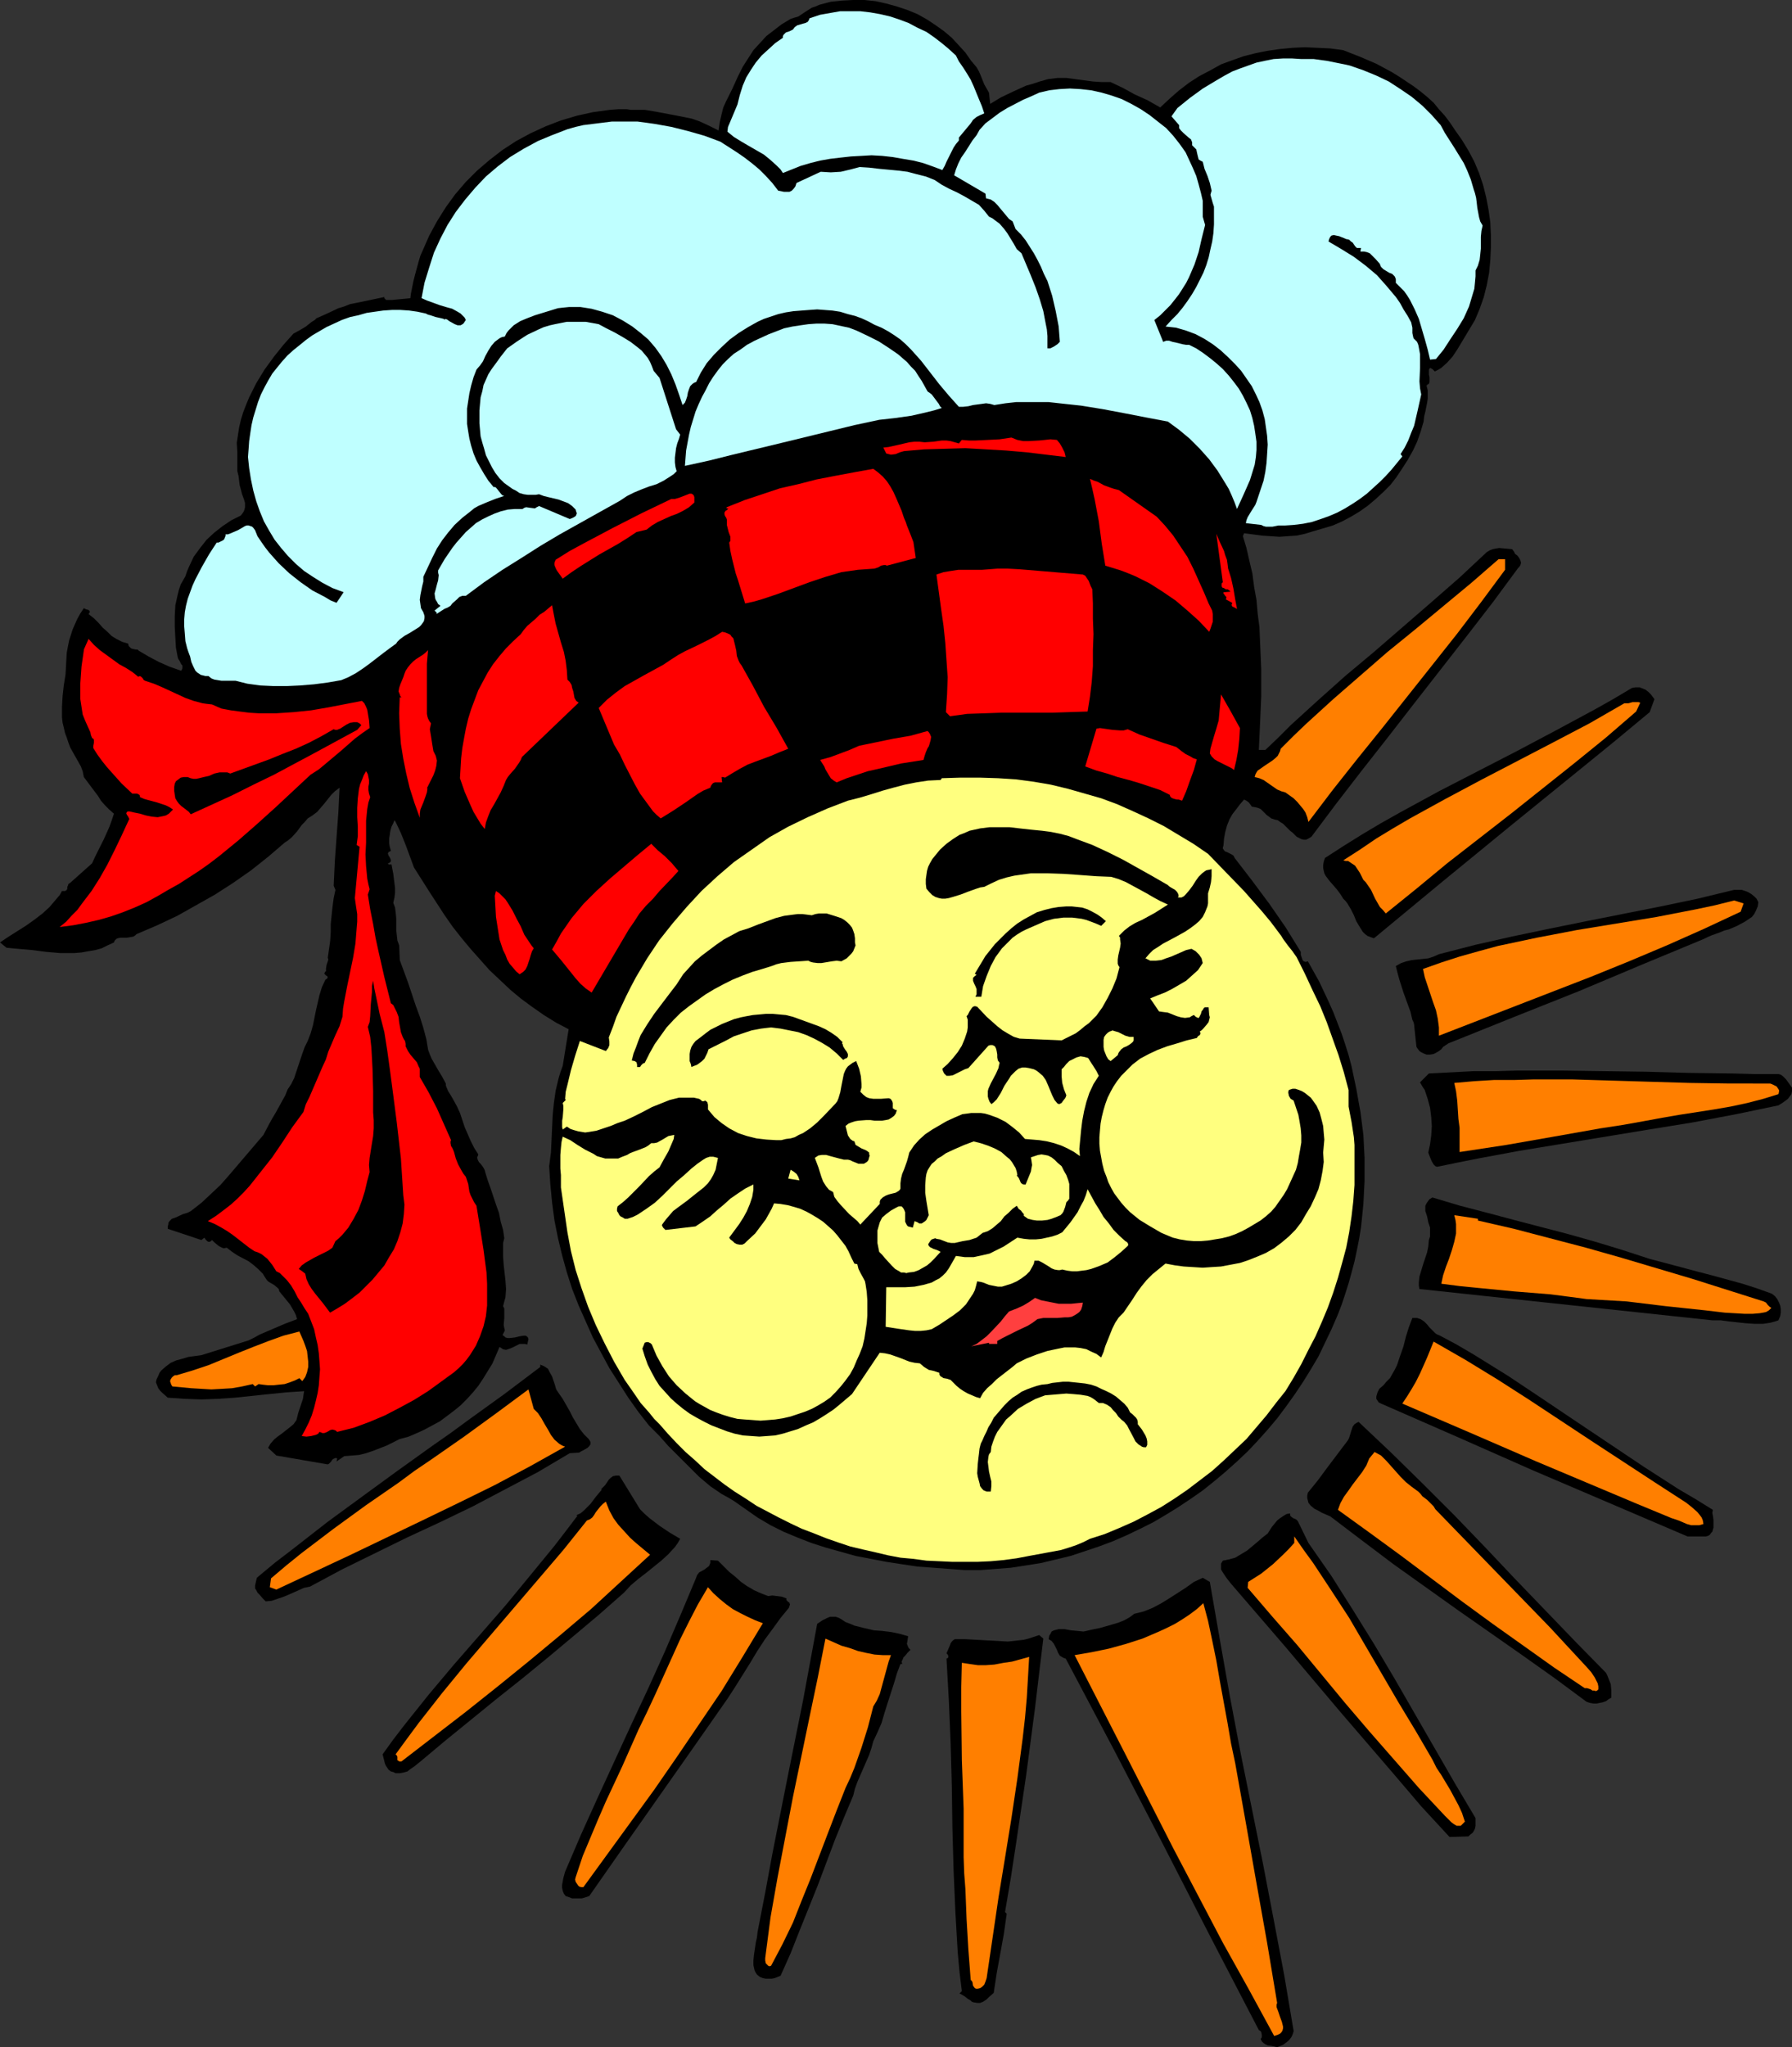
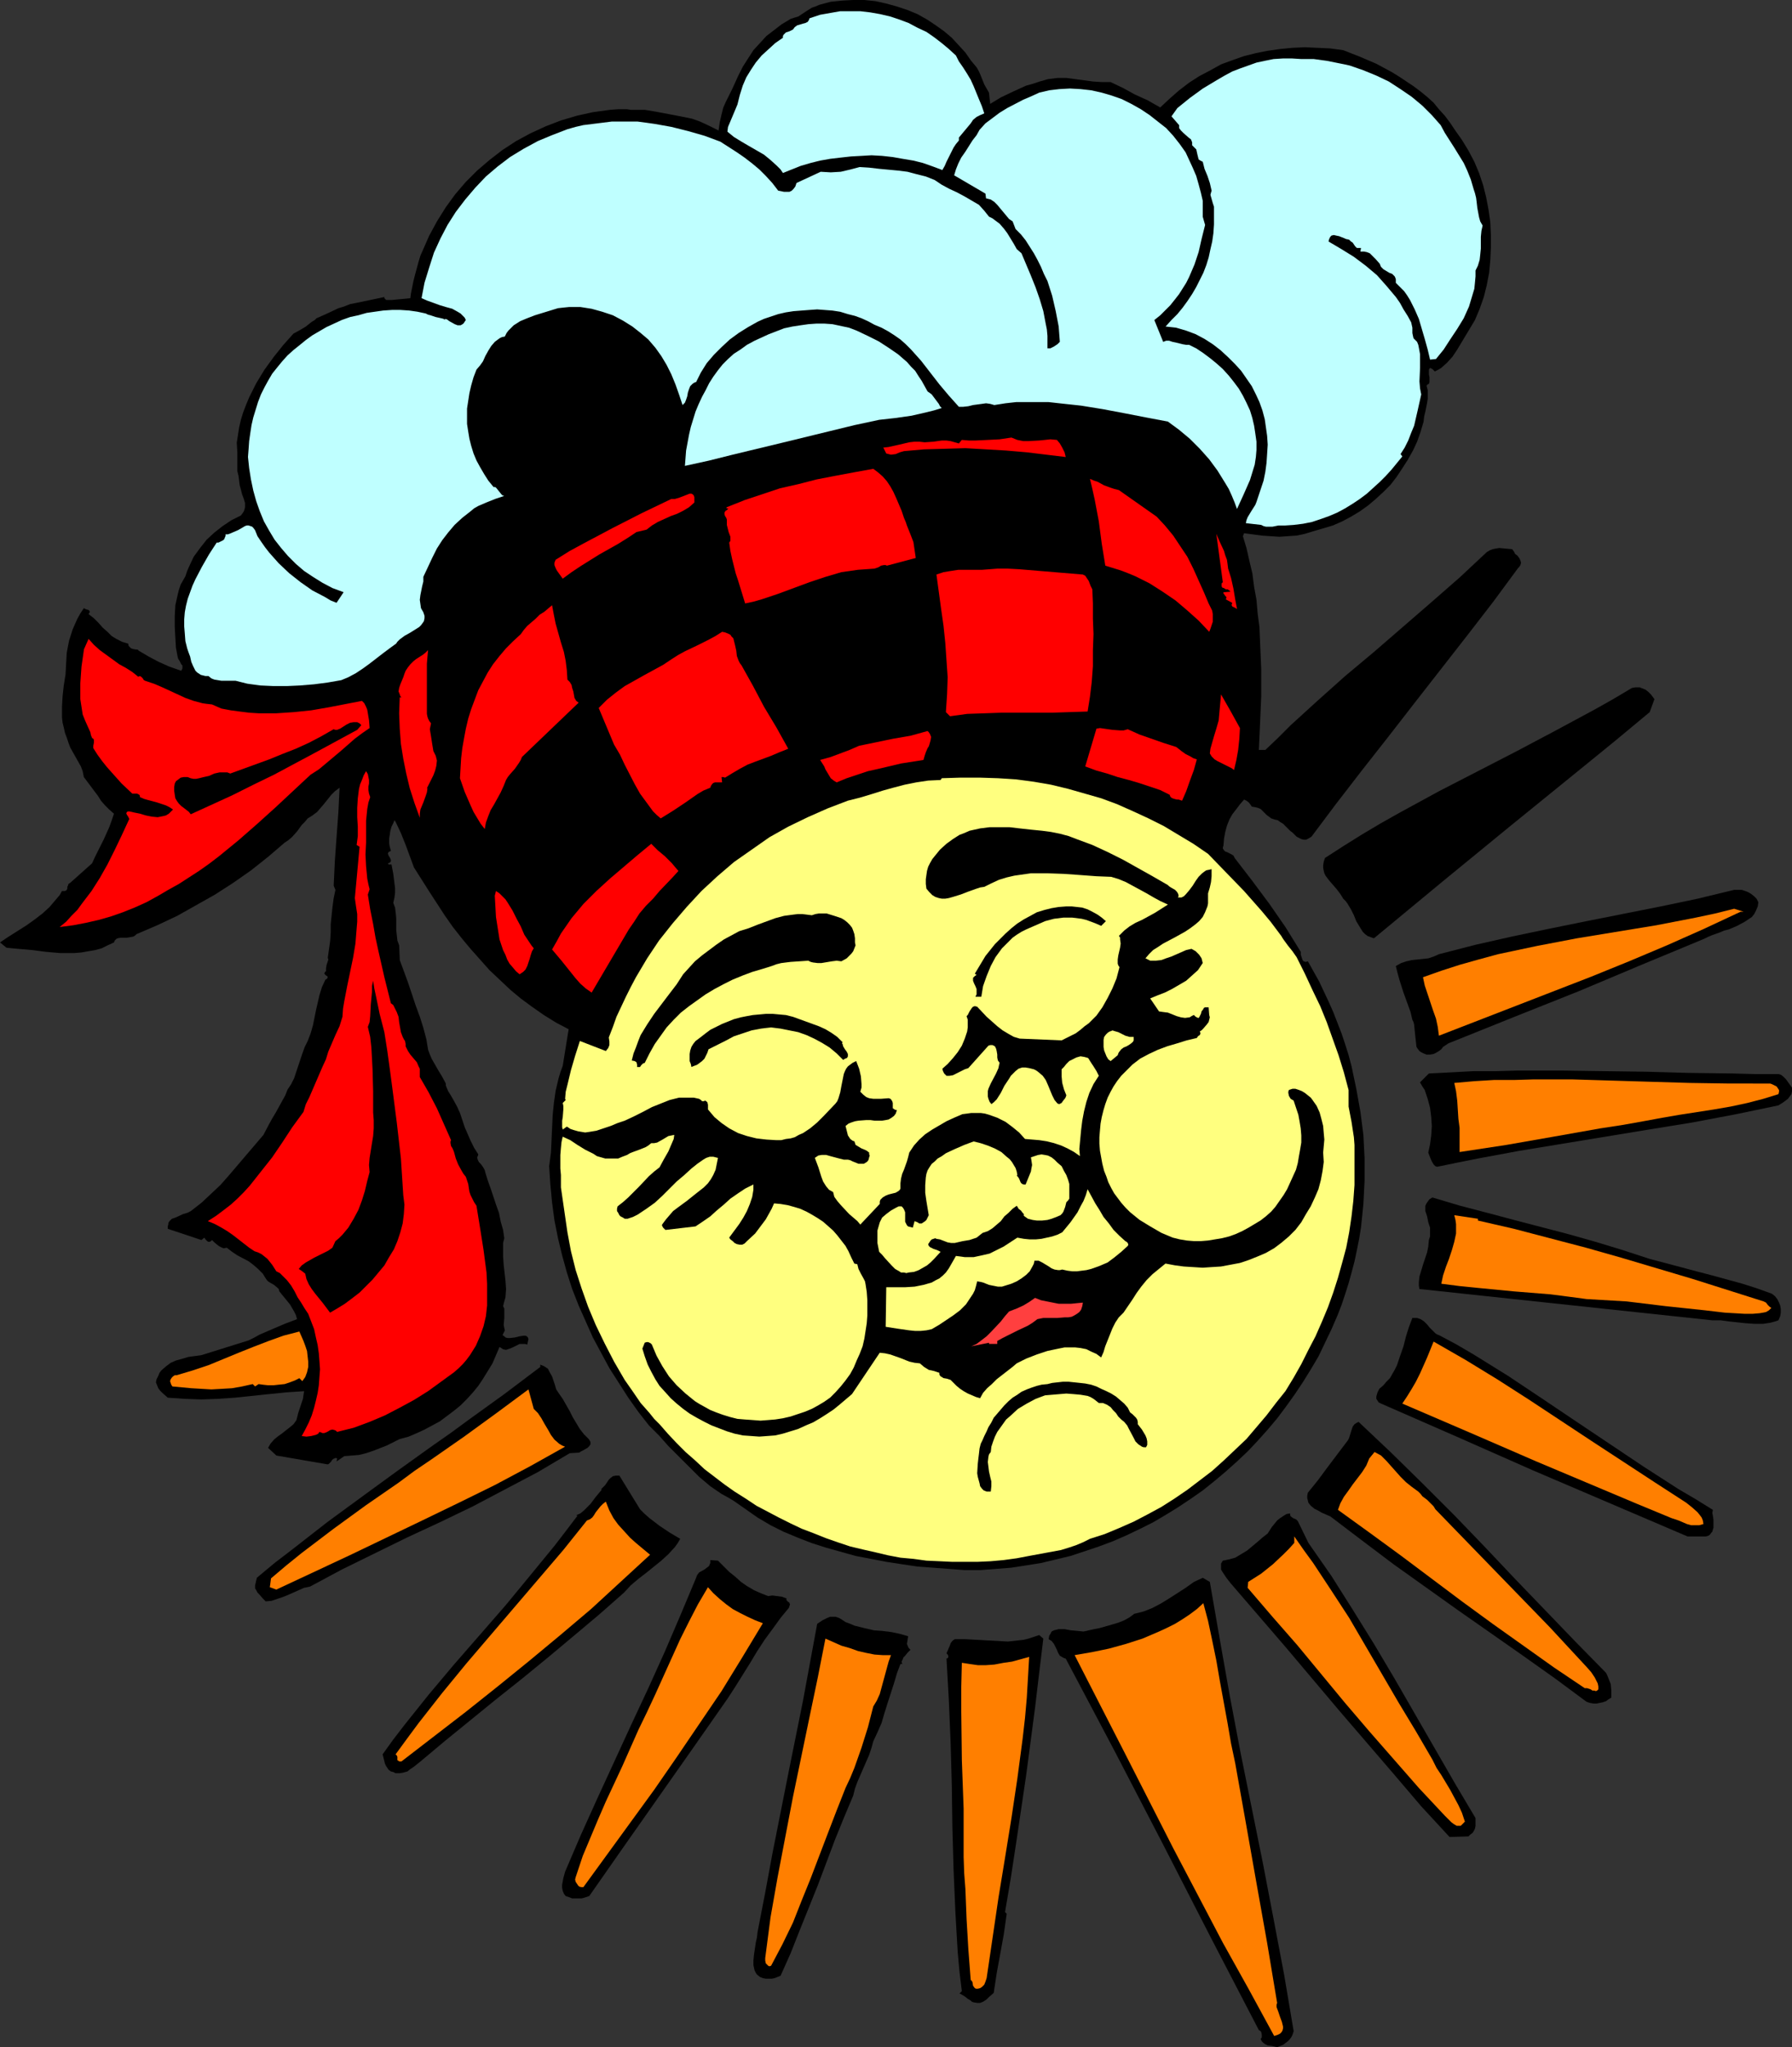
<svg xmlns="http://www.w3.org/2000/svg" xmlns:ns1="http://sodipodi.sourceforge.net/DTD/sodipodi-0.dtd" xmlns:ns2="http://www.inkscape.org/namespaces/inkscape" version="1.0" width="129.766mm" height="148.208mm" id="svg62" ns1:docname="Sun 185.wmf">
  <rect width="100%" height="100%" fill="#333333" stroke="none" />
  <ns1:namedview id="namedview62" pagecolor="#ffffff" bordercolor="#000000" borderopacity="0.25" ns2:showpageshadow="2" ns2:pageopacity="0.0" ns2:pagecheckerboard="0" ns2:deskcolor="#d1d1d1" ns2:document-units="mm" />
  <defs id="defs1">
    <pattern id="WMFhbasepattern" patternUnits="userSpaceOnUse" width="6" height="6" x="0" y="0" />
  </defs>
  <path style="fill:#000000;fill-opacity:1;fill-rule:evenodd;stroke:none" d="m 265.67,16.48 0.808,0.969 0.808,0.969 0.646,1.131 0.485,1.131 0.97,2.424 0.646,1.131 0.646,1.131 0.323,3.07 2.909,-1.777 3.394,-1.616 3.555,-1.616 1.778,-0.485 1.939,-0.646 1.131,-0.323 1.131,-0.323 2.586,-0.323 h 2.424 l 2.424,0.323 4.848,0.646 2.424,0.162 h 2.424 l 3.394,1.616 3.232,1.777 3.555,1.616 3.394,1.939 2.586,-2.424 2.586,-2.262 2.747,-2.1 2.747,-1.777 3.07,-1.616 2.909,-1.616 3.07,-1.131 3.232,-1.131 3.232,-0.808 3.232,-0.646 3.394,-0.485 3.394,-0.323 3.394,-0.162 3.394,0.162 3.555,0.162 3.555,0.485 4.525,1.777 4.525,1.939 4.202,2.262 2.101,1.293 1.939,1.293 1.939,1.293 1.939,1.454 1.778,1.454 1.778,1.616 1.454,1.777 1.616,1.777 1.454,1.939 1.293,1.939 1.939,2.747 1.778,2.908 1.616,3.07 1.293,3.07 1.131,3.393 0.808,3.231 0.646,3.393 0.485,3.393 0.162,3.554 v 3.393 l -0.162,3.554 -0.323,3.393 -0.646,3.393 -0.808,3.231 -1.131,3.231 -1.293,3.07 -2.424,4.039 -2.424,4.039 -1.293,1.939 -1.454,1.616 -1.616,1.454 -0.808,0.485 -0.97,0.485 -0.323,-0.323 -0.323,-0.323 -0.323,-0.162 -0.323,-0.162 -0.323,0.485 v 0.646 0.646 l 0.162,0.808 v 0.646 0.646 l -0.162,0.485 -0.323,0.162 -0.323,0.323 0.323,1.293 v 1.131 1.131 l -0.162,1.131 -0.485,2.424 -0.323,1.293 -0.162,1.454 -0.808,2.747 -0.97,2.747 -1.131,2.424 -1.454,2.585 -1.454,2.262 -1.616,2.424 -1.616,2.1 -1.939,1.939 -2.101,1.939 -2.101,1.777 -2.262,1.616 -2.424,1.454 -2.424,1.293 -2.586,1.131 -2.747,0.808 -2.747,0.808 -2.101,0.646 -2.262,0.485 -2.424,0.162 -2.262,0.162 -2.424,-0.162 -2.424,-0.162 -4.848,-0.646 -0.323,0.808 0.97,3.231 0.808,3.554 0.808,3.393 0.485,3.716 0.646,3.554 0.323,3.716 0.485,3.716 0.162,3.878 0.323,7.594 v 7.432 l -0.323,7.594 -0.323,7.109 h 1.778 l 3.394,-3.231 3.555,-3.554 7.272,-6.624 7.595,-6.786 7.918,-6.624 15.675,-13.572 7.757,-6.786 7.434,-6.947 0.808,-0.485 0.808,-0.323 0.808,-0.162 0.97,-0.162 1.778,0.162 1.778,0.162 0.485,0.646 0.323,0.646 0.646,0.485 0.485,0.646 0.323,0.646 0.162,0.646 -0.162,0.646 -0.323,0.485 -0.323,0.323 -6.787,9.209 -7.11,9.209 -14.382,18.419 -7.272,9.371 -7.11,9.048 -7.11,9.209 -6.787,9.048 -0.808,0.485 -0.646,0.323 h -0.646 l -0.646,-0.162 -0.646,-0.323 -0.646,-0.323 -1.131,-1.131 -0.646,-0.485 -0.646,-0.646 -1.293,-1.293 -0.808,-0.485 -0.646,-0.485 -0.808,-0.162 -0.97,-0.323 -1.293,-0.969 -1.131,-1.131 -0.485,-0.485 -0.808,-0.323 -0.646,-0.162 -0.97,-0.162 -0.323,-0.485 -0.485,-0.646 -0.646,-0.485 -0.646,-0.323 -1.131,1.293 -0.97,1.293 -1.131,1.454 -0.808,1.454 -0.646,1.616 -0.485,1.777 -0.323,1.777 -0.162,1.939 -0.162,0.485 v 0.323 l 0.323,0.485 0.323,0.323 0.485,0.162 0.646,0.323 0.646,0.323 0.485,0.323 0.323,0.646 4.848,6.301 4.686,6.301 4.363,6.301 2.101,3.393 2.101,3.393 v 0.808 l 0.323,0.969 0.162,0.485 0.323,0.323 0.485,0.162 0.646,-0.162 3.07,5.493 1.293,2.747 1.293,2.747 1.293,2.908 1.131,2.908 1.131,2.908 0.97,2.908 0.97,3.07 0.808,3.07 1.293,6.14 1.131,6.301 0.808,6.301 0.323,6.301 v 6.301 l -0.323,6.301 -0.323,3.231 -0.323,3.07 -0.485,3.07 -0.646,3.231 -0.646,3.07 -0.808,3.07 -0.808,2.908 -0.97,3.07 -0.97,2.908 -1.131,2.908 -1.616,3.716 -1.778,3.716 -1.778,3.716 -2.101,3.554 -2.101,3.393 -2.262,3.393 -2.424,3.393 -2.424,3.231 -2.586,3.07 -2.747,3.07 -2.747,2.908 -2.909,2.747 -3.07,2.747 -3.07,2.585 -3.232,2.585 -3.232,2.262 -3.394,2.262 -3.394,2.1 -3.555,2.1 -3.555,1.777 -3.717,1.777 -3.717,1.616 -3.878,1.454 -3.878,1.293 -3.878,1.293 -4.04,0.969 -4.04,0.969 -4.04,0.646 -4.202,0.646 -4.202,0.323 -4.202,0.323 h -4.202 l -8.565,-0.646 -4.363,-0.323 -4.363,-0.646 -4.202,-0.646 -4.202,-0.808 -4.202,-0.808 -4.04,-1.131 -4.04,-1.131 -4.04,-1.293 -3.717,-1.454 -3.878,-1.616 -3.555,-1.777 -3.555,-2.1 -3.232,-2.262 -3.232,-2.262 -1.616,-0.969 -1.778,-0.969 -3.07,-2.1 -3.07,-2.585 -2.747,-2.747 -5.656,-5.655 -2.586,-2.908 -2.747,-2.747 -2.909,-3.716 -2.747,-3.878 -2.586,-4.039 -2.586,-4.039 -2.262,-4.201 -2.262,-4.201 -1.939,-4.362 -1.939,-4.362 -1.778,-4.524 -1.454,-4.524 -1.293,-4.685 -1.131,-4.685 -0.97,-4.847 -0.646,-4.847 -0.485,-5.009 -0.323,-5.009 0.485,-3.716 0.162,-3.393 0.162,-3.554 0.162,-3.393 0.323,-3.231 0.485,-3.393 0.808,-3.393 0.485,-1.616 0.646,-1.777 1.616,-10.017 -3.394,-1.777 -3.394,-2.1 -3.232,-2.262 -3.07,-2.262 -2.909,-2.424 -2.909,-2.747 -2.747,-2.585 -2.586,-2.908 -2.586,-2.908 -2.424,-2.908 -2.424,-3.07 -2.262,-3.231 -4.202,-6.463 -4.202,-6.624 -1.131,-3.07 -1.131,-3.07 -1.293,-3.231 -1.454,-3.07 -0.323,-0.485 -0.323,0.808 -0.485,0.969 -0.323,1.131 -0.162,1.131 -0.162,0.969 v 1.293 l 0.162,0.969 0.323,1.131 -0.323,0.162 -0.323,0.162 -0.162,0.323 v 0.162 l 0.162,0.485 0.323,0.485 0.162,0.323 0.162,0.485 v 0.162 l -0.162,0.323 -0.162,0.162 -0.485,0.162 0.162,0.323 h 0.323 0.323 0.162 l 0.485,2.585 0.323,2.585 0.162,1.293 v 1.293 l -0.162,1.293 -0.323,1.454 0.485,1.293 0.162,1.293 0.162,1.616 v 1.616 1.616 l 0.162,1.454 0.162,1.454 0.485,1.293 0.162,4.039 1.131,3.07 1.131,3.07 2.101,6.301 1.131,3.07 0.97,3.07 0.808,3.07 0.485,2.908 0.485,1.293 0.485,1.131 1.293,2.262 0.646,1.131 0.808,1.293 1.131,2.1 v 0.485 l 0.162,0.485 0.485,1.131 0.808,1.293 0.646,1.131 0.97,1.777 0.808,1.777 1.293,3.878 1.616,3.716 0.97,1.939 1.131,1.777 -0.162,0.485 -0.162,0.323 0.162,0.646 0.323,0.646 0.485,0.485 0.485,0.646 0.323,0.485 0.323,0.646 0.162,0.646 0.646,2.1 0.808,2.262 1.454,4.362 0.808,2.262 0.485,2.424 0.646,2.262 0.323,2.262 -0.323,1.293 v 1.293 2.424 l 0.162,2.262 0.485,4.362 0.162,2.262 -0.162,2.262 -0.323,1.131 -0.323,1.293 0.323,0.646 v 0.808 1.777 l -0.162,1.939 0.162,0.808 0.162,0.646 -0.646,1.293 0.485,0.323 0.323,0.323 0.646,0.162 h 0.485 l 1.454,-0.162 0.646,-0.162 0.646,-0.162 1.131,-0.162 h 0.485 l 0.323,0.162 0.323,0.323 0.162,0.485 -0.162,0.646 -0.162,0.808 -0.646,-0.162 h -0.485 -0.97 l -0.97,0.485 -0.97,0.485 -0.808,0.323 -0.97,0.323 -0.808,-0.162 -0.485,-0.323 -0.485,-0.323 -0.97,2.262 -0.97,2.262 -1.293,2.1 -1.293,2.1 -1.293,1.939 -1.454,1.777 -1.616,1.777 -1.778,1.777 -1.778,1.454 -1.939,1.454 -1.939,1.454 -2.101,1.131 -2.101,1.131 -2.101,0.969 -2.262,0.969 -2.424,0.646 -3.555,1.777 -3.717,1.454 -1.939,0.646 -1.939,0.485 -1.939,0.162 -2.101,0.162 -2.101,1.454 0.162,-0.808 -0.323,-0.162 -0.485,0.162 -0.323,0.162 -0.323,0.323 -0.162,0.323 -0.323,0.323 -0.323,0.323 -0.323,0.162 -14.059,-2.424 -2.262,-2.1 0.646,-1.131 0.97,-1.131 0.97,-0.808 1.131,-0.808 2.262,-1.777 0.97,-0.808 0.808,-1.131 0.485,-1.939 1.293,-3.878 0.162,-1.131 0.162,-0.969 -4.848,0.323 -4.848,0.485 -9.211,0.969 -4.686,0.323 -4.525,0.162 -4.525,-0.162 -4.686,-0.323 -1.454,-1.293 -0.646,-0.646 -0.485,-0.646 -0.323,-0.808 -0.323,-0.808 0.162,-0.808 0.485,-0.969 0.323,-0.808 0.485,-0.646 1.293,-1.131 1.293,-0.969 1.454,-0.646 1.778,-0.485 1.616,-0.485 3.555,-0.485 12.928,-4.039 1.616,-0.808 1.454,-0.808 3.394,-1.454 3.394,-1.454 3.394,-1.293 -0.323,-1.131 -0.485,-0.969 -1.131,-1.939 -2.909,-3.554 -0.162,-0.646 -0.323,-0.323 -0.97,-0.808 -1.131,-0.646 -0.485,-0.323 -0.323,-0.323 -0.646,-0.969 -0.485,-0.808 -1.293,-1.293 -1.293,-1.131 -1.293,-0.969 -3.07,-1.616 -1.454,-0.969 -1.454,-1.131 -0.808,0.162 -0.485,-0.162 -0.646,-0.323 -0.485,-0.323 -0.97,-0.808 -0.646,-0.646 -0.323,0.323 -0.323,0.162 h -0.323 l -0.323,-0.162 -0.485,-0.485 -0.323,-0.485 -0.808,0.646 -9.211,-3.07 v -0.646 l 0.162,-0.646 v -0.323 l 0.323,-0.485 0.646,-0.646 0.97,-0.323 2.101,-0.969 1.131,-0.323 0.97,-0.485 2.909,-2.262 2.586,-2.424 2.586,-2.424 2.424,-2.747 4.686,-5.493 4.686,-5.493 1.616,-3.07 0.808,-1.454 0.97,-1.616 1.778,-3.231 0.808,-1.454 0.646,-1.616 0.97,-1.454 0.808,-1.616 1.131,-3.393 1.131,-3.393 0.646,-1.777 0.808,-1.616 0.808,-2.1 0.646,-2.262 0.808,-4.039 0.485,-2.1 0.485,-2.1 0.646,-2.1 0.97,-2.1 0.323,-0.162 0.162,-0.162 0.162,-0.323 -0.162,-0.323 -0.323,-0.162 -0.323,-0.323 -0.162,-0.323 0.162,-0.162 0.162,-0.323 h 0.162 v -0.323 -0.485 l 0.162,-0.969 0.323,-0.969 0.162,-0.485 -0.162,-0.485 0.323,-2.262 0.323,-2.262 0.162,-2.424 v -2.262 l 0.485,-4.685 0.323,-2.424 0.485,-2.262 -0.485,-1.131 0.323,-6.786 0.485,-6.786 0.485,-6.624 0.162,-3.393 0.162,-3.231 -1.293,0.969 -0.97,0.969 -1.939,2.424 -1.939,2.262 -1.293,0.969 -1.293,0.808 -0.808,0.969 -0.808,0.808 -1.293,1.777 -1.454,1.616 -0.97,0.808 -0.97,0.646 -4.525,3.878 -4.686,3.716 -4.848,3.393 -5.01,3.231 -5.171,2.908 -5.171,2.908 -5.494,2.585 -5.656,2.424 -0.323,0.323 -0.485,0.323 -0.808,0.162 -0.97,0.162 h -0.808 -0.97 l -0.808,0.162 -0.323,0.162 -0.162,0.162 -0.323,0.323 -0.162,0.485 -1.778,0.808 -1.616,0.808 -1.778,0.485 -1.939,0.323 -1.778,0.323 -1.939,0.162 H 16.483 L 12.605,260.447 8.888,259.962 5.171,259.639 3.394,259.478 1.778,259.316 0,257.862 l 2.424,-1.616 4.848,-3.07 2.262,-1.616 2.101,-1.616 1.939,-1.777 1.778,-2.1 0.97,-1.131 0.646,-1.131 h 0.485 0.323 l 0.323,-0.162 0.162,-0.162 0.162,-0.323 v -0.485 l 0.162,-0.323 0.162,-0.485 0.485,-0.323 5.979,-5.332 0.808,-1.777 0.808,-1.616 1.616,-3.231 1.454,-3.231 0.646,-1.777 0.646,-1.939 -1.293,-1.131 -1.131,-1.131 -1.131,-1.293 -0.808,-1.293 -1.939,-2.585 -0.97,-1.293 -0.97,-1.293 -0.323,-1.616 -0.485,-1.293 -1.454,-2.585 -1.454,-2.585 -0.485,-1.293 -0.485,-1.454 -0.485,-1.293 -0.323,-1.454 -0.323,-1.293 -0.162,-1.454 v -2.908 l 0.162,-2.908 0.323,-2.908 0.485,-3.07 0.162,-2.908 0.162,-2.908 0.323,-1.777 0.323,-1.616 0.97,-3.07 0.646,-1.454 0.646,-1.454 0.808,-1.454 0.97,-1.454 0.646,0.323 0.646,0.162 0.162,0.162 0.162,0.162 v 0.323 l -0.323,0.485 1.454,1.131 1.293,1.293 1.131,1.293 1.293,1.131 1.131,1.131 1.293,0.808 1.616,0.808 1.616,0.485 0.162,0.646 0.323,0.323 0.323,0.323 0.485,0.162 0.808,0.162 h 0.485 l 0.323,0.323 2.747,1.616 2.747,1.454 2.909,1.293 3.232,1.131 0.323,-0.646 v -0.323 -0.485 l -0.323,-0.323 -0.485,-0.969 -0.323,-0.485 -0.162,-0.485 -0.485,-2.585 -0.162,-2.747 -0.162,-2.908 v -3.07 l 0.162,-2.908 0.323,-1.454 0.323,-1.454 0.323,-1.293 0.485,-1.454 0.646,-1.131 0.646,-1.131 0.485,-1.454 0.646,-1.454 1.131,-2.424 1.778,-2.424 1.778,-2.262 2.101,-1.939 2.262,-1.777 2.424,-1.616 2.586,-1.293 0.485,-0.646 0.323,-0.485 0.162,-0.485 0.162,-0.646 v -1.131 l -0.323,-1.131 -0.485,-1.293 -0.323,-1.293 -0.323,-1.131 -0.162,-1.293 -0.162,-1.293 -0.323,-1.293 v -2.585 -2.585 l -0.162,-2.585 0.323,-2.1 0.323,-2.1 0.485,-2.1 0.646,-2.1 0.808,-2.1 0.808,-1.939 0.97,-1.939 0.97,-1.939 2.262,-3.716 2.586,-3.554 2.586,-3.231 2.747,-3.07 1.778,-0.969 1.616,-0.969 1.616,-1.293 0.808,-0.485 0.485,-0.485 1.454,-0.646 1.454,-0.646 3.07,-1.454 1.616,-0.485 1.616,-0.646 1.616,-0.323 1.616,-0.323 6.141,-1.293 v 0.323 l 0.162,0.162 0.323,0.323 h 1.616 l 1.616,-0.162 1.778,-0.162 1.616,-0.162 0.162,-1.293 0.323,-1.616 0.323,-1.616 0.485,-1.939 0.97,-3.554 0.485,-1.616 0.646,-1.454 1.778,-4.039 2.101,-3.878 2.424,-3.878 2.586,-3.554 2.909,-3.393 3.07,-3.07 3.394,-2.908 3.555,-2.747 3.717,-2.424 3.878,-2.1 4.202,-1.939 4.202,-1.616 4.363,-1.293 4.363,-0.969 4.686,-0.646 2.262,-0.162 h 2.424 l 0.97,0.162 h 1.293 1.131 1.454 l 2.909,0.485 2.586,0.485 2.586,0.485 2.424,0.485 2.424,0.485 2.262,0.808 2.424,1.131 1.293,0.646 1.293,0.646 0.323,-2.262 0.485,-2.1 0.485,-1.939 0.808,-1.777 1.616,-3.231 1.616,-3.554 1.293,-2.585 1.454,-2.262 1.454,-2.262 1.778,-1.939 1.778,-1.939 2.101,-1.616 2.101,-1.616 2.424,-1.454 0.97,-0.323 1.131,-0.323 1.939,-1.293 1.778,-1.131 0.97,-0.323 1.131,-0.485 3.07,-0.808 3.07,-0.323 L 233.512,0 h 3.07 l 3.07,0.323 2.909,0.646 2.909,0.808 2.909,0.969 2.747,1.131 2.586,1.454 2.424,1.616 2.262,1.616 2.101,1.777 1.939,2.1 1.778,1.939 z" id="path1" />
  <path style="fill:#bfffff;fill-opacity:1;fill-rule:evenodd;stroke:none" d="m 262.438,16.803 1.131,1.616 1.131,1.777 0.97,1.616 0.808,1.777 1.454,3.554 0.808,1.939 0.646,1.939 -1.131,0.485 -0.97,0.485 -0.97,0.808 -0.646,0.969 -0.808,0.969 -0.808,0.969 -0.808,0.969 -0.808,0.969 v 0.808 l -0.808,0.969 -0.646,0.969 -0.97,1.939 -0.97,1.939 -0.485,1.131 -0.646,1.131 -2.586,-0.969 -2.747,-0.969 -2.586,-0.646 -2.909,-0.485 -2.747,-0.485 -2.909,-0.323 -2.909,-0.162 -2.747,0.162 -2.909,0.162 -2.909,0.323 -2.747,0.323 -2.747,0.485 -2.586,0.646 -2.747,0.808 -2.424,0.969 -2.424,0.969 -0.646,-0.969 -0.97,-0.969 -1.778,-1.616 -1.778,-1.454 -4.202,-2.424 -1.939,-1.131 -2.101,-1.293 -1.778,-1.454 0.162,-1.293 0.485,-1.131 2.101,-5.009 0.323,-1.293 0.323,-1.293 0.808,-2.585 0.97,-2.262 1.293,-2.1 1.293,-1.939 1.616,-1.939 1.778,-1.616 1.939,-1.777 2.101,-1.454 V 9.856 l 0.162,-0.323 0.323,-0.323 0.323,-0.323 0.97,-0.323 0.97,-0.485 0.485,-0.646 0.646,-0.485 1.616,-0.485 0.646,-0.162 0.646,-0.323 0.323,-0.485 0.162,-0.485 2.909,-0.969 2.747,-0.485 2.747,-0.485 h 2.747 2.747 l 2.747,0.323 2.747,0.485 2.747,0.646 2.424,0.808 2.586,0.969 2.424,1.293 2.424,1.131 2.101,1.454 2.101,1.616 1.939,1.616 1.939,1.777 z" id="path2" />
  <path style="fill:#bfffff;fill-opacity:1;fill-rule:evenodd;stroke:none" d="m 369.417,17.934 3.717,1.293 3.555,1.454 3.394,1.616 3.232,2.1 3.07,2.1 2.909,2.424 2.586,2.585 2.424,2.747 1.131,2.1 2.586,4.039 1.293,2.1 1.293,2.1 0.97,2.1 0.97,2.424 0.808,2.747 0.323,0.969 0.323,1.293 0.162,1.293 0.162,1.454 0.485,2.585 0.323,1.131 0.646,1.131 -0.323,1.454 -0.162,1.616 v 1.616 1.616 l -0.162,1.616 -0.162,1.454 -0.485,1.616 -0.646,1.293 v 1.616 l -0.162,1.777 -0.162,1.616 -0.485,1.616 -0.485,1.616 -0.485,1.616 -1.454,3.231 -1.778,2.908 -1.939,2.908 -1.778,2.747 -2.101,2.585 -1.616,0.162 -0.646,-2.747 -0.808,-2.908 -0.808,-2.747 -0.808,-2.747 -1.131,-2.585 -1.293,-2.585 -0.808,-1.293 -0.808,-1.131 -1.131,-1.131 -1.131,-1.131 v -0.485 -0.485 l -0.162,-0.485 -0.162,-0.323 -0.646,-0.646 -0.808,-0.323 -0.808,-0.485 -0.808,-0.485 -0.646,-0.646 -0.162,-0.323 -0.162,-0.485 -1.131,-1.293 -0.485,-0.485 -0.646,-0.646 -0.485,-0.485 -0.808,-0.323 -0.808,-0.162 h -0.97 l 0.162,-0.969 h -0.646 -0.485 l -0.485,-0.485 -0.323,-0.485 -0.323,-0.485 -0.485,-0.323 -0.485,-0.485 -0.646,-0.162 h -0.162 l -0.323,-0.162 -0.808,-0.323 -0.808,-0.323 -0.808,-0.162 -0.646,-0.162 -0.646,0.162 -0.323,0.323 -0.162,0.323 -0.162,0.323 -0.162,0.646 3.555,2.1 3.394,2.1 3.232,2.424 3.07,2.585 2.586,2.908 2.586,3.07 1.131,1.616 0.97,1.777 1.131,1.777 0.97,1.777 0.323,1.454 v 1.454 l 0.162,0.808 0.162,0.646 0.485,0.485 0.485,0.485 0.323,0.808 0.162,0.808 0.323,1.777 v 1.777 1.939 l -0.162,3.716 0.162,1.939 0.323,1.616 -0.97,4.362 -0.97,4.201 -0.808,1.939 -0.808,2.1 -0.97,1.939 -1.131,1.777 0.485,0.646 -1.454,1.777 -1.454,1.777 -1.616,1.777 -1.616,1.616 -1.778,1.616 -1.778,1.616 -1.939,1.454 -1.939,1.293 -2.101,1.293 -2.101,1.131 -2.262,0.969 -2.262,0.808 -2.424,0.808 -2.424,0.485 -2.586,0.323 -2.424,0.162 h -0.97 -0.808 l -0.808,0.162 -0.808,0.162 h -0.97 -0.808 l -0.646,-0.162 -0.646,-0.323 -4.202,-0.485 0.162,-0.808 0.323,-0.808 0.97,-1.616 1.131,-1.777 0.323,-0.808 0.323,-0.969 0.808,-2.424 0.808,-2.424 0.485,-2.424 0.323,-2.424 0.162,-2.424 0.162,-2.585 -0.162,-2.424 -0.323,-2.262 -0.323,-2.262 -0.646,-2.424 -0.808,-2.262 -0.97,-2.1 -1.131,-2.262 -1.454,-2.1 -1.454,-2.1 -1.616,-1.777 -1.939,-1.939 -2.101,-1.939 -2.101,-1.616 -2.262,-1.454 -2.424,-1.293 -2.586,-0.969 -2.747,-0.808 -1.454,-0.162 -1.454,-0.162 1.616,-1.777 1.616,-1.616 1.454,-1.777 1.293,-1.777 1.293,-1.939 1.131,-1.939 0.97,-1.939 0.97,-1.939 0.808,-2.1 0.646,-2.1 0.485,-2.262 0.485,-2.1 0.323,-2.262 0.162,-2.424 V 58.972 56.549 l -0.323,-0.969 -0.323,-1.131 -0.323,-1.131 0.162,-0.646 0.162,-0.485 -0.485,-2.1 -0.646,-1.939 -0.808,-1.939 -0.485,-1.939 -0.323,-0.162 -0.323,-0.162 -0.485,-0.323 -0.162,-0.646 -0.162,-0.646 -0.323,-1.454 -0.485,-0.485 -0.646,-0.646 v -0.323 -0.485 l -0.323,-0.808 -0.646,-0.485 -1.454,-1.293 -0.646,-0.646 -0.485,-0.646 v -0.323 -0.485 l -2.101,-2.424 1.616,-2.262 3.394,-2.747 3.555,-2.585 4.04,-2.424 1.939,-1.131 2.101,-1.131 2.101,-0.808 2.262,-0.808 2.262,-0.808 2.262,-0.485 2.424,-0.485 2.586,-0.162 h 2.424 l 2.586,0.162 h 1.778 1.616 l 3.555,0.485 3.232,0.646 1.616,0.323 z" id="path3" />
  <path style="fill:#bfffff;fill-opacity:1;fill-rule:evenodd;stroke:none" d="m 324.492,41.684 0.97,2.1 0.97,2.1 0.97,2.262 0.646,2.262 0.646,2.424 0.485,2.1 v 2.262 2.1 l 0.646,2.262 -0.97,3.878 -0.808,3.554 -1.131,3.393 -1.454,3.393 -0.808,1.616 -1.939,3.07 -1.131,1.454 -1.293,1.616 -1.293,1.293 -1.454,1.454 -1.616,1.293 2.424,5.978 0.808,-0.323 h 0.808 l 0.97,0.323 0.808,0.162 1.939,0.485 0.97,0.162 h 0.808 l 1.939,0.969 1.939,1.293 1.939,1.454 1.778,1.454 1.616,1.454 1.616,1.777 1.293,1.616 1.454,1.939 1.131,1.939 0.97,1.939 0.97,2.1 0.646,2.1 0.485,2.1 0.323,2.1 0.323,2.262 v 2.262 l -0.162,1.939 -0.323,2.1 -0.646,2.1 -0.646,2.1 -1.778,4.039 -1.778,3.878 -0.646,-1.777 -0.808,-1.939 -0.808,-1.777 -0.97,-1.616 -2.101,-3.393 -2.262,-3.07 -2.586,-2.908 -2.747,-2.747 -2.909,-2.424 -3.07,-2.262 -5.979,-1.131 -5.818,-1.131 -5.979,-1.131 -5.979,-0.969 -5.979,-0.646 -2.909,-0.323 h -2.909 -3.07 -2.909 l -2.909,0.323 -3.07,0.485 -1.131,-0.323 -1.131,-0.162 -1.131,0.162 -2.424,0.323 -1.293,0.323 -1.454,0.162 h -1.131 l -2.747,-3.07 -2.586,-3.07 -5.01,-6.463 -2.747,-3.07 -1.454,-1.454 -1.454,-1.293 -1.616,-1.131 -1.778,-1.131 -1.778,-0.969 -1.939,-0.808 -1.778,-0.969 -1.778,-0.808 -1.778,-0.646 -1.939,-0.485 -2.101,-0.646 -2.101,-0.323 -2.101,-0.162 -2.101,-0.162 -2.262,0.162 -2.101,0.162 -2.101,0.162 -2.101,0.323 -2.101,0.485 -1.939,0.646 -1.939,0.646 -1.778,0.808 -2.586,1.454 -2.586,1.616 -2.424,1.777 -2.262,2.1 -2.101,2.1 -1.939,2.262 -1.616,2.585 -1.293,2.585 -0.485,0.162 -0.485,0.323 -0.646,0.646 -0.323,0.808 -0.323,0.969 -0.162,0.969 -0.323,0.969 -0.323,0.808 -0.646,0.646 -0.97,-2.908 -0.97,-2.747 -1.131,-2.747 -1.293,-2.585 -1.454,-2.424 -1.616,-2.262 -1.939,-2.262 -2.101,-1.777 -2.262,-1.777 -2.586,-1.616 -2.747,-1.454 -2.909,-0.969 -2.909,-0.808 -3.07,-0.485 h -3.07 l -1.616,0.162 -1.454,0.162 -2.101,0.646 -2.101,0.646 -2.101,0.646 -2.101,0.808 -1.939,0.808 -1.778,1.131 -0.646,0.646 -0.808,0.808 -0.485,0.646 -0.485,0.969 -0.808,0.162 -0.646,0.323 -0.646,0.485 -0.646,0.485 -0.97,1.131 -0.808,1.293 -0.808,1.454 -0.646,1.454 -0.808,1.131 -0.97,1.131 -0.808,2.1 -0.646,2.262 -0.485,2.1 -0.323,2.1 -0.323,2.1 v 2.1 2.1 l 0.323,2.1 0.323,1.939 0.485,1.939 0.646,2.1 0.808,1.939 0.97,1.777 1.131,1.939 1.131,1.777 1.454,1.777 h 0.485 l 0.323,0.323 0.646,0.808 0.646,0.808 0.323,0.323 0.485,0.162 -2.424,0.808 -2.424,0.969 -1.131,0.485 -1.131,0.485 -1.131,0.646 -0.97,0.808 -2.262,1.777 -2.101,1.939 -1.778,2.1 -1.616,2.1 -1.454,2.262 -1.293,2.585 -1.131,2.424 -1.293,2.747 v 1.293 l -0.323,1.293 -0.485,2.424 -0.162,1.293 0.162,1.131 0.162,1.131 0.646,1.131 0.323,0.969 v 0.646 l -0.162,0.808 -0.323,0.485 -0.485,0.646 -0.485,0.485 -1.293,0.808 -1.293,0.808 -1.454,0.808 -1.293,0.969 -0.646,0.646 -0.323,0.485 -1.778,1.293 -1.939,1.454 -3.555,2.747 -1.778,1.293 -1.939,1.293 -2.101,1.131 -1.939,0.808 -3.717,0.646 -3.717,0.485 -3.878,0.323 -3.555,0.162 h -3.717 l -3.555,-0.162 -3.555,-0.485 -3.232,-0.808 h -0.97 -2.909 l -0.97,-0.162 -0.97,-0.162 -0.808,-0.323 -0.808,-0.646 h -0.808 l -0.646,-0.162 -0.646,-0.162 -0.485,-0.323 -0.485,-0.323 -0.485,-0.485 -0.646,-1.293 -0.485,-1.131 -0.323,-1.454 -0.485,-1.293 -0.323,-0.969 -0.485,-1.939 -0.162,-2.1 -0.162,-1.939 v -1.939 l 0.162,-1.939 0.323,-1.777 0.485,-1.939 0.646,-1.777 0.646,-1.777 0.808,-1.777 1.778,-3.393 1.939,-3.393 2.101,-3.231 h 0.485 l 0.323,-0.162 0.97,-0.485 0.323,-0.323 0.162,-0.485 0.162,-0.323 v -0.485 h 0.646 l 0.485,-0.162 1.131,-0.485 1.131,-0.485 1.131,-0.646 0.808,-0.485 0.485,-0.162 h 0.485 l 0.485,0.162 0.485,0.162 0.323,0.323 0.485,0.646 0.646,1.616 0.97,1.454 1.131,1.616 1.131,1.454 1.293,1.454 1.293,1.454 2.909,2.747 3.07,2.424 3.232,2.262 3.394,1.777 1.616,0.969 1.616,0.646 1.939,-2.908 -3.07,-1.131 -2.747,-1.454 -2.586,-1.616 -2.424,-1.616 -2.262,-1.939 -2.101,-2.1 -1.939,-2.262 -1.778,-2.262 -1.454,-2.424 -1.454,-2.585 -1.131,-2.747 -0.97,-2.747 -0.808,-2.908 -0.646,-3.07 -0.485,-3.07 -0.323,-3.07 0.162,-2.1 0.162,-2.262 0.323,-2.262 0.323,-2.1 0.485,-2.1 0.646,-2.1 0.646,-2.1 0.808,-2.1 0.97,-1.939 0.97,-1.777 1.131,-1.939 1.293,-1.616 1.454,-1.777 1.454,-1.616 1.616,-1.454 1.616,-1.293 1.778,-1.454 1.778,-1.293 1.939,-1.131 1.939,-1.131 2.101,-0.969 2.101,-0.969 2.262,-0.808 2.262,-0.485 2.262,-0.646 2.262,-0.323 2.262,-0.323 2.424,-0.162 h 2.262 l 2.424,0.162 2.262,0.323 2.262,0.485 0.646,0.323 0.646,0.162 1.454,0.485 1.454,0.323 0.646,0.162 0.485,0.323 -0.162,-0.323 0.646,0.162 0.646,0.485 1.454,0.808 0.808,0.323 h 0.808 l 0.323,-0.162 0.485,-0.323 0.323,-0.485 0.323,-0.485 -0.323,-0.646 -0.646,-0.646 -0.485,-0.485 -0.808,-0.485 -1.454,-0.808 -1.778,-0.485 -1.616,-0.485 -1.778,-0.646 -1.778,-0.646 -1.454,-0.646 0.808,-4.201 1.293,-4.201 1.293,-4.039 1.778,-3.878 1.939,-3.716 2.262,-3.554 2.586,-3.393 2.747,-3.231 2.909,-3.07 3.232,-2.747 3.394,-2.585 3.717,-2.262 3.878,-2.1 3.878,-1.616 4.202,-1.616 2.262,-0.646 2.101,-0.485 2.586,-0.323 2.586,-0.323 2.586,-0.323 h 2.424 4.686 l 2.424,0.323 2.262,0.323 4.525,0.808 4.525,1.131 4.525,1.293 4.363,1.616 4.525,2.908 2.101,1.454 2.101,1.616 1.939,1.616 1.778,1.777 1.778,1.939 1.616,2.1 1.616,0.323 h 0.646 0.808 l 0.646,-0.323 0.485,-0.485 0.485,-0.646 0.323,-0.969 6.626,-3.07 2.747,0.162 2.747,-0.162 2.747,-0.646 2.424,-0.646 2.586,0.162 2.747,0.323 5.171,0.485 2.586,0.323 2.424,0.646 2.586,0.646 2.424,0.969 1.939,1.293 2.101,1.131 2.101,0.969 2.101,1.131 1.939,1.131 1.939,1.131 1.454,1.616 0.646,0.808 0.646,0.808 0.97,0.485 0.646,0.485 1.293,0.969 1.131,1.293 0.97,1.293 1.778,2.908 0.808,1.454 1.293,1.131 2.586,6.14 1.293,3.231 1.131,3.231 0.97,3.231 0.646,3.393 0.323,1.616 0.162,1.777 v 1.616 1.777 h 0.323 0.485 l 0.97,-0.485 0.97,-0.646 0.646,-0.646 -0.323,-4.201 -0.808,-4.201 -0.97,-4.201 -1.293,-4.039 -0.97,-1.939 -0.808,-1.939 -0.97,-1.939 -0.97,-1.777 -1.131,-1.777 -1.131,-1.777 -1.293,-1.616 -1.454,-1.454 -0.808,-2.1 -0.97,-0.646 -0.808,-0.969 -0.808,-0.969 -0.808,-0.969 -0.808,-0.969 -0.808,-0.808 -0.97,-0.646 -0.646,-0.162 -0.646,-0.162 -0.162,-1.293 -8.565,-5.009 0.485,-1.616 0.646,-1.616 0.808,-1.616 1.131,-1.616 1.939,-3.07 1.131,-1.454 0.808,-1.454 1.616,-1.777 1.939,-1.454 1.939,-1.454 2.101,-1.293 4.363,-2.262 2.262,-0.969 2.101,-0.969 2.747,-0.646 2.747,-0.323 2.909,-0.162 2.909,0.162 2.909,0.323 2.909,0.646 2.747,0.808 2.747,0.969 2.586,1.293 2.586,1.454 2.424,1.616 2.262,1.777 2.262,1.777 1.939,2.1 1.778,2.262 z" id="path4" />
-   <path style="fill:#bfffff;fill-opacity:1;fill-rule:evenodd;stroke:none" d="m 178.891,101.465 1.616,1.939 4.525,14.056 1.131,1.454 -0.323,1.131 -0.485,1.293 -0.323,1.293 -0.162,1.293 -0.162,1.293 v 1.293 l 0.162,1.293 0.323,1.131 -0.808,0.808 -0.97,0.646 -1.778,1.131 -1.939,0.969 -2.101,0.646 -2.101,0.808 -1.939,0.808 -1.939,0.969 -0.97,0.646 -0.97,0.646 -10.989,6.14 -5.494,3.07 -5.171,3.07 -5.333,3.393 -5.171,3.231 -5.01,3.393 -5.01,3.716 h -0.97 l -0.808,0.323 -0.646,0.646 -1.293,1.131 -0.485,0.646 -0.808,0.485 -0.808,0.323 -2.262,1.454 0.162,-0.323 -0.162,-0.162 -0.485,-0.485 1.616,-1.293 -0.646,-0.485 -0.323,-0.646 -0.323,-0.485 -0.162,-0.485 -0.162,-1.293 0.323,-1.131 0.323,-1.293 0.323,-1.131 0.162,-1.454 -0.162,-0.646 v -0.646 l 1.778,-3.07 2.101,-3.07 1.131,-1.454 1.293,-1.454 1.293,-1.454 1.293,-1.131 1.454,-1.293 1.616,-0.969 1.616,-0.808 1.778,-0.808 1.778,-0.646 1.939,-0.485 1.939,-0.162 h 2.101 l 0.485,-0.323 0.485,-0.162 1.131,0.162 1.293,0.162 0.485,-0.323 0.646,-0.323 8.403,3.554 0.808,-0.323 0.808,-0.485 0.162,-0.323 0.162,-0.485 -0.162,-0.323 -0.162,-0.646 -0.97,-0.969 -1.131,-0.808 -1.293,-0.485 -1.293,-0.485 -2.747,-0.646 -1.293,-0.323 -1.293,-0.485 -0.97,0.162 h -0.646 -1.454 l -1.131,-0.162 -1.131,-0.323 -0.97,-0.646 -0.97,-0.485 -1.131,-0.808 -1.131,-0.808 -1.293,-1.293 -1.131,-1.454 -0.97,-1.616 -0.808,-1.616 -0.808,-1.616 -0.485,-1.777 -0.485,-1.616 -0.485,-1.777 -0.162,-1.777 -0.162,-1.777 v -1.777 -1.777 l 0.162,-1.777 0.162,-1.777 0.485,-1.777 0.323,-1.616 0.646,-1.454 0.646,-1.454 0.808,-1.293 1.778,-2.424 0.808,-1.131 1.778,-2.262 2.747,-1.939 2.747,-1.777 3.07,-1.454 1.454,-0.646 1.616,-0.485 1.454,-0.323 1.616,-0.323 1.616,-0.323 h 1.778 1.616 1.778 l 1.778,0.323 1.778,0.323 2.101,1.131 2.262,1.131 2.262,1.293 2.101,1.293 2.101,1.616 0.97,0.808 0.808,0.969 0.808,0.969 0.646,1.131 0.485,1.131 z" id="path5" />
  <path style="fill:#bfffff;fill-opacity:1;fill-rule:evenodd;stroke:none" d="m 234.481,90.478 3.07,1.454 2.909,1.454 2.747,1.777 2.586,1.777 2.424,2.1 1.131,1.293 1.131,1.131 0.808,1.293 0.97,1.454 0.808,1.454 0.808,1.454 0.485,0.323 0.646,0.485 0.97,1.293 0.97,1.293 0.323,0.646 0.485,0.485 -2.101,0.646 -1.939,0.485 -4.202,0.969 -4.525,0.646 -4.363,0.485 -6.787,1.454 -6.626,1.616 -13.251,3.231 -13.413,3.231 -6.464,1.616 -6.626,1.454 0.323,-4.201 0.808,-4.362 0.485,-2.1 0.646,-2.1 0.646,-2.1 0.808,-1.939 0.97,-2.1 0.97,-1.777 0.97,-1.939 1.131,-1.777 1.293,-1.777 1.293,-1.616 1.454,-1.454 1.616,-1.454 1.778,-1.131 1.778,-1.293 2.101,-1.131 3.878,-1.777 2.101,-0.808 2.101,-0.808 2.262,-0.485 2.101,-0.323 2.262,-0.323 2.262,-0.162 h 2.101 l 2.262,0.162 2.262,0.485 2.262,0.485 z" id="path6" />
  <path style="fill:#ff0000;fill-opacity:1;fill-rule:evenodd;stroke:none" d="m 289.264,120.368 0.808,0.969 0.646,1.131 0.646,1.293 0.323,1.293 -5.333,-0.646 -5.333,-0.646 -5.656,-0.485 -5.494,-0.323 -5.656,-0.323 -5.656,0.162 -5.656,0.162 -5.494,0.485 -1.131,0.323 -1.131,0.485 -1.293,0.162 -0.646,-0.162 -0.646,-0.162 -0.808,-1.616 1.454,-0.162 1.454,-0.323 1.454,-0.323 2.747,-0.646 1.454,-0.162 h 1.293 l 1.454,0.162 2.424,-0.162 1.131,-0.162 1.131,-0.162 h 1.293 l 1.131,0.162 1.131,0.323 1.131,0.323 0.808,-0.969 1.939,0.162 h 1.778 l 3.394,-0.162 3.232,-0.162 3.232,-0.485 1.616,0.646 1.616,0.323 h 1.454 l 2.909,-0.162 1.616,-0.162 1.454,-0.162 z" id="path7" />
  <path style="fill:#ff0000;fill-opacity:1;fill-rule:evenodd;stroke:none" d="m 246.763,139.756 0.323,0.969 0.323,0.969 0.485,1.131 0.323,0.969 0.97,2.424 0.808,2.1 0.646,4.362 -7.918,2.1 -0.323,-0.162 h -0.485 l -0.808,0.162 -0.485,0.323 -0.323,0.162 -0.97,0.323 -2.262,0.162 -2.262,0.162 -2.262,0.323 -2.262,0.323 -4.363,1.293 -4.363,1.454 -8.726,3.231 -4.363,1.454 -2.262,0.646 -2.262,0.485 -0.646,-2.1 -1.293,-4.201 -0.646,-1.939 -0.97,-3.878 -0.485,-2.262 -0.323,-2.262 0.323,-0.485 v -0.485 -0.646 l -0.485,-1.293 -0.162,-0.646 -0.323,-1.293 v -0.808 -0.646 l -0.162,-0.485 -0.323,-0.485 -0.162,-0.485 v -0.485 l 0.323,-0.485 0.323,-0.162 0.323,-0.323 v -0.162 h -0.323 l -0.162,-0.162 0.162,-0.162 4.848,-1.939 4.848,-1.616 4.848,-1.616 5.01,-1.131 5.01,-1.293 5.01,-0.969 5.171,-0.969 5.333,-0.969 1.293,0.969 1.293,1.131 1.131,1.293 0.97,1.454 0.808,1.454 0.808,1.777 z" id="path8" />
  <path style="fill:#ff0000;fill-opacity:1;fill-rule:evenodd;stroke:none" d="m 306.232,134.101 10.342,7.271 2.262,2.424 2.262,2.747 1.939,2.908 1.939,2.908 1.616,3.231 1.454,3.231 1.454,3.231 1.293,3.07 0.485,0.969 0.485,0.969 0.162,0.969 v 1.131 0.969 l -0.646,1.939 -0.323,0.808 -2.909,-3.07 -3.07,-2.747 -3.232,-2.747 -3.555,-2.424 -3.555,-2.262 -3.878,-1.939 -1.939,-0.808 -2.101,-0.808 -2.101,-0.646 -2.101,-0.646 -0.97,-5.978 -0.808,-6.14 -1.131,-5.978 -0.646,-2.908 -0.646,-2.747 1.131,0.485 0.97,0.323 1.778,0.969 1.778,0.646 0.97,0.323 z" id="path9" />
  <path style="fill:#ff0000;fill-opacity:1;fill-rule:evenodd;stroke:none" d="m 190.041,137.494 -1.454,1.293 -1.616,0.969 -1.616,0.808 -1.778,0.646 -3.555,1.616 -1.616,0.969 -1.454,1.131 -2.747,0.646 -2.424,1.616 -2.586,1.616 -5.171,2.908 -5.171,3.231 -2.424,1.616 -2.424,1.777 -0.808,-1.131 -0.808,-1.131 -0.323,-0.646 -0.323,-0.808 v -0.646 l 0.323,-0.808 3.878,-2.424 3.878,-2.1 7.918,-4.201 7.918,-4.039 8.08,-3.878 h 0.485 0.485 l 1.131,-0.323 2.101,-0.808 0.808,-0.323 h 0.485 l 0.323,0.162 0.323,0.323 0.162,0.485 v 0.646 z" id="path10" />
  <path style="fill:#ff0000;fill-opacity:1;fill-rule:evenodd;stroke:none" d="m 336.128,155.59 0.808,2.585 0.646,2.908 0.485,2.908 0.485,2.585 h -0.162 l -0.162,-0.162 -0.646,-0.323 -0.323,-0.162 -0.162,-0.323 v -0.162 l 0.162,-0.485 -1.778,-0.969 0.162,-0.323 v -0.323 l -0.323,-0.323 -0.323,-0.485 -0.162,-0.162 v -0.323 l 1.939,-0.162 -0.323,-0.323 -0.485,-0.323 h -0.485 l -0.485,-0.323 -0.485,-0.162 -0.162,-0.323 v -0.485 -0.323 l 0.323,-0.323 -1.778,-13.249 0.97,2.262 1.131,2.424 0.323,1.131 0.485,1.293 0.162,1.131 z" id="path11" />
-   <path style="fill:#ff7f00;fill-opacity:1;fill-rule:evenodd;stroke:none" d="m 411.918,155.913 -6.464,8.725 -6.626,8.725 -6.787,8.563 -13.736,17.288 -6.787,8.402 -6.787,8.563 -6.626,8.725 -0.323,-1.293 -0.485,-1.293 -0.646,-0.969 -0.808,-0.969 -0.808,-0.969 -0.97,-0.969 -2.262,-1.616 -1.131,-0.323 -1.131,-0.485 -3.717,-2.585 -1.131,-0.485 -1.293,-0.323 0.162,-0.646 0.323,-0.646 0.323,-0.485 0.485,-0.323 1.131,-0.808 2.424,-1.616 0.97,-0.808 0.485,-0.485 0.323,-0.646 0.323,-0.646 0.162,-0.646 3.555,-3.554 3.555,-3.393 7.272,-6.624 7.434,-6.463 7.434,-6.463 7.757,-6.301 7.595,-6.301 7.595,-6.301 7.434,-6.463 v 0 h 1.778 v 2.747 z" id="path12" />
  <path style="fill:#ff0000;fill-opacity:1;fill-rule:evenodd;stroke:none" d="m 296.374,157.205 0.646,0.323 0.323,0.485 0.646,0.969 0.485,1.293 0.485,0.969 0.162,3.878 v 4.201 l 0.162,4.201 -0.162,4.362 v 4.362 l -0.323,4.362 -0.485,4.039 -0.646,4.039 -5.01,0.162 -4.848,0.162 h -13.898 l -4.525,0.162 -4.686,0.162 -4.686,0.646 -1.131,-1.131 0.323,-4.847 0.162,-4.685 -0.323,-4.685 -0.323,-4.685 -0.485,-4.685 -0.646,-4.524 -1.293,-9.533 1.939,-0.646 1.939,-0.323 2.101,-0.323 h 2.101 4.363 l 2.101,-0.162 2.101,-0.162 h 2.909 l 3.07,0.162 5.818,0.485 5.818,0.485 z" id="path13" />
  <path style="fill:#ff0000;fill-opacity:1;fill-rule:evenodd;stroke:none" d="m 155.297,185.964 0.646,0.646 0.485,0.808 0.162,0.808 0.323,0.969 0.323,1.777 0.485,0.808 0.646,0.485 -15.514,14.864 -0.323,0.808 -0.485,0.808 -1.131,1.616 -1.293,1.454 -0.646,0.808 -0.485,0.808 -0.646,1.616 -0.808,1.777 -1.778,3.231 -0.97,1.616 -0.646,1.616 -0.646,1.777 -0.323,1.777 -1.131,-1.454 -0.97,-1.616 -0.97,-1.616 -0.808,-1.777 -1.616,-3.716 -1.293,-3.716 0.162,-2.747 0.162,-2.747 0.323,-2.747 0.485,-2.747 0.485,-2.585 0.646,-2.747 0.808,-2.585 0.97,-2.585 0.97,-2.585 1.293,-2.424 1.293,-2.424 1.454,-2.262 1.778,-2.262 1.778,-2.1 1.939,-1.939 2.101,-1.939 0.808,-1.131 0.97,-1.131 2.262,-1.939 1.131,-1.131 1.293,-0.808 1.131,-0.969 0.97,-0.808 0.485,2.585 0.485,2.424 1.454,5.17 0.808,2.585 0.485,2.424 0.323,2.585 z" id="path14" />
  <path style="fill:#ff0000;fill-opacity:1;fill-rule:evenodd;stroke:none" d="m 202.969,182.087 3.07,5.493 3.07,5.816 3.394,5.655 3.232,5.816 -2.424,0.969 -2.262,0.969 -4.363,1.616 -2.101,0.808 -2.101,1.131 -1.939,1.131 -2.101,1.293 -0.485,-0.162 h -0.323 -0.162 l 0.162,1.454 h -0.97 -0.97 l -0.485,0.162 -0.323,0.323 -0.323,0.485 -0.162,0.485 -1.939,0.808 -1.616,0.969 -3.232,2.262 -3.394,2.262 -3.394,2.1 -1.131,-0.969 -0.97,-0.969 -1.778,-2.424 -1.778,-2.424 -1.454,-2.585 -2.747,-5.332 -1.293,-2.747 -1.616,-2.747 -4.202,-10.017 1.131,-1.131 1.131,-1.131 2.424,-1.939 2.424,-1.777 2.586,-1.454 2.586,-1.454 5.333,-2.908 2.424,-1.616 1.778,-1.131 1.778,-0.969 3.394,-1.616 3.232,-1.616 1.778,-0.969 1.778,-1.131 0.808,0.162 0.808,0.323 0.646,0.323 0.323,0.485 0.485,0.485 0.162,0.646 0.323,1.293 0.323,1.454 0.162,1.454 0.485,1.293 0.323,0.646 z" id="path15" />
  <path style="fill:#ff0000;fill-opacity:1;fill-rule:evenodd;stroke:none" d="m 37.814,185.157 0.485,-0.162 0.323,0.162 0.323,0.323 0.162,0.162 0.162,0.323 0.162,0.162 0.323,0.162 2.424,0.808 2.262,0.969 2.101,0.969 2.101,0.969 2.101,0.969 2.262,0.808 2.424,0.646 1.131,0.162 1.454,0.162 2.586,1.131 2.586,0.485 2.424,0.323 2.586,0.323 2.586,0.162 h 2.424 2.424 l 4.848,-0.323 4.686,-0.485 4.686,-0.808 9.211,-1.777 0.646,0.646 0.485,0.969 0.323,0.808 0.162,0.969 0.323,1.939 0.162,2.1 -2.101,1.454 -1.939,1.454 -3.878,3.393 -4.04,3.393 -1.939,1.616 -2.262,1.454 -2.262,2.1 -2.424,2.262 -2.424,2.262 -2.424,2.262 -5.01,4.524 -5.171,4.524 -5.333,4.362 -2.747,2.1 -2.747,1.939 -2.747,1.777 -2.747,1.777 -2.909,1.616 -2.747,1.616 -3.232,1.777 -3.232,1.454 -3.232,1.293 -3.232,1.131 -3.394,0.969 -3.555,0.808 -3.394,0.646 -3.717,0.485 1.778,-1.454 1.454,-1.616 1.616,-1.616 1.293,-1.777 2.586,-3.393 2.262,-3.554 2.101,-3.716 1.939,-3.878 1.939,-4.039 0.97,-2.1 0.97,-2.1 0.162,-0.323 -0.162,-0.323 -0.162,-0.323 -0.323,-0.485 -0.162,-0.323 v -0.162 l 0.162,-0.323 0.485,-0.162 0.808,0.162 0.646,0.162 1.616,0.323 1.616,0.485 1.616,0.323 1.616,0.162 0.808,-0.162 0.808,-0.162 0.646,-0.162 0.808,-0.485 0.485,-0.485 0.646,-0.646 -0.97,-0.646 -0.97,-0.485 -2.424,-0.808 -2.424,-0.646 -1.131,-0.323 -1.131,-0.485 v -0.323 l -0.162,-0.323 -0.646,-0.323 h -0.646 -0.646 l -2.909,-2.747 -2.747,-3.07 -1.293,-1.454 -1.293,-1.616 -1.293,-1.777 -1.131,-1.777 v -0.323 -0.323 l 0.162,-0.808 v -0.808 l -0.162,-0.323 -0.323,-0.162 -0.323,-0.808 -0.162,-0.808 -0.808,-1.777 -0.646,-1.454 -0.646,-1.616 -0.323,-2.1 -0.323,-2.1 v -2.1 -2.262 l 0.323,-4.524 0.646,-4.524 v -0.162 l 1.293,-2.908 1.454,1.616 1.616,1.454 1.778,1.293 1.778,1.293 1.778,1.293 1.778,0.969 1.778,1.131 z" id="path16" />
  <path style="fill:#ff0000;fill-opacity:1;fill-rule:evenodd;stroke:none" d="m 116.837,192.427 v 1.454 1.454 l 0.162,0.808 0.162,0.485 0.323,0.646 0.485,0.646 -0.162,0.808 -0.162,0.808 0.162,0.969 0.162,0.969 0.323,2.1 0.162,0.969 0.162,0.969 0.323,0.646 0.323,0.646 0.323,1.293 -0.162,1.454 -0.323,1.293 -0.485,1.293 -0.646,1.293 -1.131,2.262 h 0.162 l -0.162,1.131 -0.323,0.969 -0.646,1.777 -0.808,1.939 -0.162,1.131 v 1.131 l -1.454,-4.039 -1.293,-4.039 -0.97,-4.039 -0.808,-4.039 -0.646,-4.039 -0.323,-4.201 -0.162,-4.201 0.162,-4.362 h 0.485 l -0.323,-0.323 -0.162,-0.485 -0.323,-0.808 0.162,-0.969 0.323,-0.969 0.808,-1.939 0.323,-0.969 0.323,-0.808 0.646,-0.969 0.646,-0.808 0.808,-0.808 0.808,-0.646 1.778,-1.131 0.808,-0.646 0.646,-0.646 -0.162,1.777 -0.162,1.939 v 4.039 z" id="path17" />
  <path style="fill:#000000;fill-opacity:1;fill-rule:evenodd;stroke:none" d="m 452.803,191.296 -1.293,3.554 -9.534,7.917 -9.534,7.755 -18.907,15.349 -18.746,15.349 -18.746,15.511 -0.97,-0.323 -0.808,-0.323 -0.646,-0.485 -0.646,-0.646 -0.808,-1.293 -0.97,-1.616 -0.646,-1.616 -0.808,-1.616 -0.97,-1.616 -0.485,-0.646 -0.646,-0.646 -0.808,-1.293 -0.97,-1.293 -2.101,-2.424 -0.97,-1.293 -0.323,-0.646 -0.162,-0.646 -0.162,-0.808 v -0.808 l 0.162,-0.969 0.323,-0.969 5.01,-3.231 5.171,-3.231 5.171,-3.07 5.171,-2.908 10.666,-5.816 10.666,-5.493 10.666,-5.493 10.666,-5.655 10.504,-5.655 5.171,-2.908 5.171,-3.07 0.97,-0.162 h 1.131 l 0.808,0.323 0.808,0.323 0.808,0.646 0.646,0.646 0.485,0.646 z" id="path18" />
  <path style="fill:#ff0000;fill-opacity:1;fill-rule:evenodd;stroke:none" d="m 339.36,199.213 -0.162,2.908 -0.323,3.07 -0.485,2.747 -0.646,2.747 -0.646,-0.485 -0.97,-0.485 -0.97,-0.485 -1.939,-0.969 -0.808,-0.485 -0.808,-0.808 -0.485,-0.808 0.162,-1.293 0.323,-1.131 0.646,-2.262 0.646,-2.1 0.646,-2.262 0.646,-7.109 1.293,2.262 1.293,2.262 z" id="path19" />
-   <path style="fill:#ff7f00;fill-opacity:1;fill-rule:evenodd;stroke:none" d="m 447.793,194.689 -8.242,7.109 -8.565,6.947 -17.453,13.895 -8.726,6.786 -8.726,6.786 -8.403,6.947 -8.403,6.786 -0.808,-0.969 -0.808,-0.808 -1.293,-2.262 -1.131,-2.424 -1.454,-2.1 -0.646,-0.646 -0.485,-0.969 -0.485,-0.969 -0.646,-0.969 -0.646,-0.969 -0.97,-0.646 -0.97,-0.646 h -0.646 l -0.646,-0.162 4.525,-2.908 4.525,-3.07 4.525,-2.747 4.686,-2.747 9.696,-5.332 9.696,-5.17 19.877,-10.34 9.858,-5.17 9.534,-5.493 h 1.131 l 1.131,-0.323 h 0.97 0.646 l 0.485,0.162 z" id="path20" />
  <path style="fill:#000000;fill-opacity:1;fill-rule:evenodd;stroke:none" d="m 97.768,199.698 -11.312,6.14 -11.474,6.14 -5.656,2.747 -5.818,2.908 -5.656,2.585 -5.656,2.585 -0.485,-0.646 -1.454,-1.131 -0.646,-0.485 -0.646,-0.646 -0.485,-0.646 -0.485,-0.808 -0.162,-0.969 -0.162,-1.131 v -0.969 l 0.162,-0.969 0.323,-0.646 0.646,-0.485 0.646,-0.485 0.808,-0.162 h 1.131 l 0.808,0.323 0.808,0.162 h 0.646 l 0.808,-0.162 1.293,-0.323 1.454,-0.323 1.454,-0.646 1.454,-0.323 h 1.454 0.646 l 0.808,0.323 3.555,-1.293 3.555,-1.293 3.555,-1.293 3.555,-1.454 3.717,-1.454 3.555,-1.616 3.394,-1.777 3.394,-1.939 0.485,0.162 h 0.485 l 0.808,-0.323 1.778,-1.131 0.97,-0.485 0.97,-0.162 h 0.485 0.485 l 0.646,0.323 0.485,0.485 z" id="path21" />
  <path style="fill:#ff0000;fill-opacity:1;fill-rule:evenodd;stroke:none" d="m 308.656,199.536 3.232,1.454 3.232,1.131 3.232,1.131 3.555,1.131 0.646,0.485 0.808,0.646 1.131,0.808 1.293,0.646 0.808,0.485 0.97,0.323 -0.808,2.908 -1.131,3.07 -0.97,2.747 -1.131,2.585 -0.485,-0.162 -0.485,-0.162 h -0.485 l -0.646,-0.162 -0.485,-0.162 -0.323,-0.162 -0.323,-0.323 -0.162,-0.485 -2.586,-1.293 -2.909,-0.969 -2.909,-0.969 -2.747,-0.808 -3.07,-0.808 -1.454,-0.485 -1.454,-0.485 -2.909,-0.808 -3.07,-1.131 3.07,-10.34 0.97,-0.162 1.131,0.162 2.262,0.323 2.101,0.162 h 0.97 z" id="path22" />
  <path style="fill:#ff0000;fill-opacity:1;fill-rule:evenodd;stroke:none" d="m 252.742,207.938 -6.141,0.969 -6.141,1.454 -2.909,0.646 -2.909,0.969 -2.909,0.969 -2.747,1.131 -0.808,-0.485 -0.808,-0.646 -0.485,-0.808 -0.485,-0.808 -0.485,-0.808 -0.323,-0.808 -1.131,-1.777 2.909,-0.808 2.586,-0.969 2.586,-0.969 2.586,-1.131 4.686,-0.969 4.686,-0.969 4.686,-0.808 4.686,-1.293 0.323,0.323 0.323,0.485 0.323,0.808 -0.162,0.969 -0.323,1.131 -0.162,0.485 -0.323,0.485 -0.485,1.131 -0.323,0.969 z" id="path23" />
  <path style="fill:#ff0000;fill-opacity:1;fill-rule:evenodd;stroke:none" d="m 101.323,218.116 -0.485,1.454 -0.323,1.777 -0.323,3.231 v 3.07 1.454 1.454 l -0.162,3.231 0.162,3.231 0.323,3.393 0.323,1.616 0.323,1.293 -0.485,1.454 0.646,4.039 0.808,4.039 0.646,3.716 0.808,3.716 1.616,7.109 1.778,7.109 0.646,0.485 0.323,0.646 0.646,1.293 0.485,1.293 0.162,1.454 0.485,2.747 0.485,1.293 0.323,0.646 0.323,0.485 0.162,0.808 v 0.646 l 0.646,1.293 0.646,0.969 1.778,2.1 0.485,1.131 0.323,0.646 v 0.646 0.808 0.808 l 2.424,4.201 2.262,4.362 1.939,4.362 1.939,4.362 -0.162,0.323 v 0.485 l 0.162,0.808 0.323,0.485 0.162,0.323 0.323,0.808 0.485,1.777 0.646,1.616 0.97,1.777 0.485,0.808 0.646,0.808 0.646,1.939 0.323,2.1 0.323,0.969 0.485,0.969 0.485,0.969 0.646,0.969 0.97,5.978 0.97,6.14 0.808,6.14 0.162,3.07 v 3.07 2.908 l -0.323,2.908 -0.646,2.747 -0.97,2.747 -1.131,2.585 -0.808,1.293 -0.808,1.293 -0.97,1.293 -0.97,1.131 -1.131,1.131 -1.293,1.131 -3.555,2.585 -3.555,2.585 -3.878,2.424 -3.878,2.1 -4.04,2.1 -4.202,1.777 -4.363,1.616 -4.525,1.131 -0.323,-0.323 -0.323,-0.162 -0.646,-0.162 -0.646,0.162 -0.485,0.323 -0.646,0.323 -0.485,0.162 h -0.485 l -0.323,-0.162 -0.485,-0.162 -0.323,0.485 -0.646,0.323 -0.646,0.162 -0.646,0.162 -1.293,0.162 -1.293,-0.162 0.97,-1.777 0.97,-1.939 0.808,-1.939 0.646,-2.1 0.485,-1.939 0.485,-2.1 0.323,-2.1 0.162,-2.262 0.162,-2.1 -0.162,-2.262 -0.162,-2.1 -0.323,-2.262 -0.485,-2.1 -0.485,-2.262 -0.808,-2.1 -0.808,-2.1 -0.97,-1.454 -0.97,-1.616 -0.97,-1.454 -0.808,-1.616 -0.97,-1.616 -1.131,-1.454 -1.293,-1.293 -0.646,-0.646 -0.97,-0.485 -1.131,-1.777 -1.293,-1.616 -0.808,-0.646 -0.808,-0.646 -0.97,-0.485 -0.97,-0.323 -1.454,-0.969 -1.454,-1.131 -2.909,-2.262 -1.616,-1.131 -1.616,-0.969 -1.778,-0.969 -1.939,-0.808 2.262,-1.454 1.939,-1.454 2.101,-1.616 1.778,-1.616 1.778,-1.777 1.616,-1.777 3.07,-3.878 3.07,-3.878 2.747,-4.039 2.747,-4.201 3.07,-4.201 0.646,-2.1 0.97,-1.939 3.555,-8.24 0.97,-2.1 0.646,-2.1 0.485,-1.131 0.485,-1.131 0.97,-2.262 1.131,-2.424 0.808,-2.585 0.162,-2.262 0.323,-1.939 0.808,-4.201 0.808,-3.878 0.808,-3.878 0.646,-3.878 0.323,-4.039 0.162,-1.939 v -2.1 l -0.323,-2.1 -0.323,-2.262 1.293,-14.056 -0.808,-0.485 0.323,-2.424 v -2.585 l -0.162,-2.585 v -2.585 l 0.162,-2.585 0.323,-2.585 0.323,-1.293 0.485,-1.131 0.485,-1.293 0.646,-1.131 0.485,0.808 0.162,0.808 0.162,0.808 v 0.969 l -0.162,0.808 v 0.969 l 0.162,0.969 z" id="path24" />
  <path style="fill:#ffff7f;fill-opacity:1;fill-rule:evenodd;stroke:none" d="m 330.633,233.627 9.858,10.179 2.424,2.747 2.424,2.747 2.424,2.908 2.424,3.231 0.485,0.646 0.485,0.808 1.293,1.777 1.293,1.616 1.131,1.616 2.262,4.524 2.101,4.524 2.101,4.362 1.778,4.362 1.616,4.524 1.616,4.524 1.454,4.685 1.293,4.847 v 2.262 2.262 l 0.808,4.201 0.646,4.201 0.162,2.1 v 2.1 4.524 4.362 l -0.323,4.362 -0.485,4.201 -0.646,4.362 -0.808,4.201 -1.131,4.201 -1.131,4.039 -1.293,4.039 -1.454,4.039 -1.616,3.878 -1.778,4.039 -1.939,3.716 -1.939,3.878 -2.101,3.716 -2.262,3.716 -2.586,3.231 -2.586,3.393 -2.747,3.231 -2.747,3.231 -3.07,2.908 -3.07,2.908 -3.232,2.908 -3.394,2.585 -3.394,2.585 -3.555,2.424 -3.555,2.262 -3.878,2.1 -3.717,1.939 -4.04,1.777 -3.878,1.616 -4.04,1.293 -1.939,0.969 -1.939,0.808 -1.939,0.646 -2.101,0.646 -4.363,0.808 -4.363,0.808 -3.394,0.646 -3.555,0.485 -3.555,0.323 -3.555,0.162 h -3.394 -3.717 l -3.394,-0.162 -3.555,-0.162 -3.555,-0.485 -3.555,-0.323 -3.394,-0.646 -3.394,-0.808 -3.555,-0.808 -3.394,-0.808 -3.394,-1.131 -3.232,-1.131 -3.232,-1.293 -3.394,-1.293 -3.07,-1.454 -3.232,-1.616 -3.07,-1.616 -3.07,-1.616 -2.909,-1.939 -3.07,-1.939 -2.747,-1.939 -2.747,-2.1 -2.747,-2.1 -2.586,-2.424 -2.586,-2.262 -2.424,-2.424 -2.424,-2.585 -2.262,-2.585 -1.454,-1.454 -1.293,-1.616 -2.424,-2.747 -2.101,-3.07 -1.131,-1.616 -1.131,-1.616 -2.909,-5.009 -2.586,-5.009 -2.424,-5.009 -2.101,-5.009 -1.778,-5.009 -1.616,-5.009 -1.293,-5.17 -0.97,-5.17 -1.778,-12.279 v -3.393 l -0.162,-1.777 v -3.716 l 0.162,-1.939 0.162,-1.616 0.323,-1.454 2.101,0.969 1.939,1.293 2.101,1.293 2.262,1.131 0.97,0.646 1.131,0.323 1.131,0.323 h 1.131 1.293 1.131 l 1.131,-0.485 1.293,-0.485 0.808,-0.485 0.808,-0.323 1.778,-0.646 1.616,-0.646 0.808,-0.485 0.808,-0.646 h 0.808 l 0.808,-0.162 1.454,-0.808 1.616,-0.969 0.808,-0.162 0.808,-0.162 -0.162,1.131 -0.485,1.131 -0.97,2.262 -1.293,2.262 -1.131,2.1 -1.454,1.131 -1.454,1.293 -2.747,2.908 -2.909,2.908 -1.454,1.293 -1.454,1.131 -0.162,0.646 v 0.646 l 0.323,0.485 0.323,0.646 0.323,0.323 0.646,0.323 0.485,0.323 h 0.808 l 1.454,-0.485 1.293,-0.646 2.424,-1.616 2.262,-1.616 2.101,-1.939 1.939,-1.939 1.939,-1.939 2.101,-1.777 1.939,-1.777 0.808,-0.646 0.808,-0.646 1.616,-1.131 0.808,-0.485 0.97,-0.323 h 0.97 l 0.646,0.162 0.646,0.162 -0.323,1.616 -0.323,1.616 -0.646,1.454 -0.646,1.131 -0.808,1.131 -1.131,1.131 -2.262,1.777 -2.424,1.939 -2.424,1.777 -1.293,0.969 -0.97,1.131 -0.97,1.131 -0.97,1.293 -0.162,0.323 0.162,0.323 0.162,0.323 0.323,0.323 0.323,0.323 8.242,-0.969 1.939,-1.293 2.101,-1.454 1.778,-1.616 0.97,-0.808 0.97,-0.808 1.778,-1.616 2.101,-1.454 1.939,-1.293 2.262,-1.131 v -0.808 2.262 l -0.323,1.939 -0.646,1.939 -0.808,1.939 -0.97,1.777 -1.131,1.777 -2.747,3.716 0.323,0.485 0.646,0.485 0.485,0.485 0.646,0.323 0.808,0.162 h 0.646 l 0.646,-0.323 0.646,-0.646 2.262,-2.1 1.939,-2.585 0.97,-1.293 0.808,-1.454 0.808,-1.454 0.646,-1.454 1.778,0.162 1.939,0.323 1.778,0.485 1.616,0.485 1.778,0.808 1.454,0.808 1.616,0.969 1.454,0.969 1.293,1.131 1.454,1.293 1.131,1.293 1.131,1.454 1.131,1.454 0.808,1.454 0.808,1.777 0.808,1.616 0.808,0.162 0.162,0.646 0.162,0.646 0.646,1.293 0.808,1.454 0.323,0.646 0.162,0.808 0.323,2.1 0.162,2.262 v 2.1 2.1 l -0.162,2.1 -0.323,2.1 -0.323,2.1 -0.485,2.1 -0.808,2.1 -0.808,1.777 -0.808,1.939 -0.97,1.777 -1.293,1.777 -1.293,1.616 -1.454,1.616 -1.454,1.454 -1.616,1.131 -1.616,0.969 -1.778,0.969 -1.939,0.808 -1.939,0.646 -1.939,0.646 -2.101,0.485 -2.101,0.323 -1.939,0.162 -2.101,0.162 -2.101,-0.162 -2.262,-0.162 -1.939,-0.162 -1.939,-0.485 -2.101,-0.646 -1.778,-0.646 -1.616,-0.646 -2.909,-1.616 -1.293,-0.808 -2.586,-2.1 -2.424,-2.262 -2.101,-2.424 -1.778,-2.747 -1.616,-2.908 -1.293,-3.07 -0.323,-0.323 -0.646,-0.323 h -0.485 l -0.485,0.162 -0.646,1.616 0.646,2.1 0.808,2.262 0.97,1.939 1.131,2.1 1.131,1.777 1.616,1.777 1.454,1.616 1.616,1.454 1.778,1.454 1.778,1.293 1.939,1.131 2.101,1.131 1.939,0.969 2.101,0.808 2.101,0.808 2.101,0.646 2.262,0.485 2.262,0.162 2.262,0.162 2.262,-0.162 2.101,-0.162 2.101,-0.485 2.101,-0.646 2.101,-0.646 2.101,-0.969 1.939,-0.808 1.939,-1.131 1.778,-1.131 1.939,-1.293 1.778,-1.454 3.232,-2.747 7.595,-11.31 1.454,0.162 1.454,0.323 2.747,0.969 2.424,0.969 1.454,0.323 1.454,0.162 1.131,0.969 1.293,0.808 1.454,0.323 1.454,0.485 v 0.485 l 0.323,0.485 0.323,0.162 0.485,0.323 0.97,0.162 0.97,0.323 0.808,0.808 0.808,0.808 0.97,0.808 0.97,0.646 1.131,0.646 1.131,0.485 1.131,0.485 1.131,0.323 0.808,-1.454 1.131,-1.293 1.293,-1.131 1.293,-1.293 2.909,-2.262 1.454,-1.131 1.131,-0.969 2.586,-1.293 2.909,-1.131 2.909,-0.969 3.07,-0.646 1.616,-0.323 h 1.454 1.454 l 1.454,0.162 1.616,0.323 1.293,0.646 1.454,0.646 1.293,0.969 0.646,-1.454 0.485,-1.616 0.646,-1.616 0.646,-1.616 0.646,-1.616 0.808,-1.616 0.97,-1.454 0.646,-0.646 0.646,-0.646 2.424,-3.554 1.131,-1.777 1.293,-1.777 1.454,-1.777 1.616,-1.616 1.778,-1.454 1.778,-1.454 2.586,0.485 2.424,0.323 2.586,0.162 2.586,0.162 2.424,-0.162 2.586,-0.162 2.586,-0.485 2.586,-0.485 2.424,-0.808 2.424,-0.969 2.262,-0.969 2.262,-1.293 1.939,-1.454 2.101,-1.777 1.778,-1.777 1.616,-2.1 1.293,-2.262 1.293,-2.1 1.131,-2.424 0.97,-2.262 0.646,-2.424 0.485,-2.585 0.323,-2.424 -0.162,-2.585 0.162,-1.777 0.162,-1.777 -0.162,-1.777 -0.162,-1.939 -0.485,-1.939 -0.485,-1.777 -0.808,-1.777 -1.131,-1.616 -0.485,-0.646 -0.808,-0.646 -0.808,-0.646 -0.808,-0.485 -0.808,-0.323 -0.97,-0.323 h -0.808 l -0.97,0.323 -0.162,0.485 v 0.323 l 0.162,0.808 0.485,0.808 0.808,0.485 0.646,1.939 0.646,1.939 0.323,1.777 0.323,1.939 0.162,1.939 v 1.939 l -0.323,1.939 -0.323,1.777 -0.323,1.939 -0.485,1.777 -0.808,1.777 -0.808,1.777 -0.808,1.777 -0.97,1.616 -1.131,1.616 -1.131,1.616 -1.131,1.293 -1.454,1.293 -1.454,1.131 -1.616,0.969 -1.616,0.969 -1.778,0.969 -1.778,0.808 -1.778,0.646 -1.939,0.485 -1.939,0.323 -1.939,0.323 -1.939,0.162 h -1.939 l -1.939,-0.162 -1.939,-0.323 -1.939,-0.485 -3.07,-1.293 -3.07,-1.777 -2.909,-1.777 -2.586,-2.1 -1.293,-1.293 -1.131,-1.293 -0.97,-1.293 -0.97,-1.293 -0.808,-1.454 -0.808,-1.616 -0.485,-1.454 -0.646,-1.616 -0.485,-1.939 -0.323,-1.777 -0.323,-1.777 -0.162,-1.939 v -1.777 l 0.162,-1.939 0.162,-1.777 0.323,-1.777 0.485,-1.939 0.485,-1.616 0.646,-1.777 0.808,-1.616 0.808,-1.454 0.97,-1.454 1.131,-1.454 1.131,-1.131 1.939,-1.939 2.101,-1.616 2.424,-1.293 2.424,-1.131 2.586,-0.969 2.747,-0.808 2.586,-0.808 2.747,-0.646 0.323,-0.485 0.485,-0.323 0.162,-0.323 v -0.162 -0.162 l -0.162,-0.323 0.485,-0.323 0.485,-0.485 0.97,-1.131 0.485,-0.646 0.162,-0.646 0.162,-0.646 -0.162,-0.646 -0.162,-2.1 h -0.485 -0.485 l -0.323,0.162 -0.162,0.323 -0.485,0.646 -0.162,0.646 -0.323,0.646 -0.162,0.323 -0.162,0.162 h -0.162 l -0.323,-0.162 -0.323,-0.162 -0.485,-0.485 -0.646,0.323 -0.485,0.323 -1.293,0.162 -1.131,-0.162 -1.131,-0.323 -2.424,-0.969 -1.293,-0.162 -1.131,-0.162 -2.424,-3.554 1.939,-0.808 2.101,-0.808 1.939,-0.969 1.939,-1.131 1.939,-1.131 1.616,-1.454 1.616,-1.454 1.293,-1.939 -0.162,-0.646 -0.162,-0.646 -0.646,-0.969 -0.97,-0.969 -1.131,-0.646 -1.454,0.323 -1.454,0.646 -2.586,1.131 -1.454,0.485 -1.293,0.485 -1.454,0.162 h -1.616 l -1.293,-0.646 0.97,-1.131 1.131,-1.131 1.293,-0.808 1.454,-0.969 3.07,-1.616 2.909,-1.616 1.454,-0.969 1.293,-0.969 1.131,-0.969 0.97,-1.131 0.646,-1.293 0.646,-1.616 0.162,-0.808 v -0.969 -0.808 -0.969 l 0.485,-1.616 0.323,-1.454 0.162,-1.616 v -1.939 l -0.646,0.162 -0.808,0.162 -0.485,0.323 -0.646,0.485 -0.97,0.969 -0.808,1.131 -0.808,1.293 -0.97,1.293 -0.97,1.131 -0.485,0.485 -0.646,0.323 h -0.97 l 0.162,-0.323 v -0.323 l -0.162,-0.485 -0.323,-0.485 -0.485,-0.485 -1.131,-0.646 -0.485,-0.323 -0.323,-0.323 -4.202,-2.424 -4.04,-2.262 -4.04,-2.262 -4.202,-2.1 -4.202,-1.939 -4.363,-1.616 -2.101,-0.808 -2.424,-0.646 -2.424,-0.485 -2.424,-0.323 -3.232,-0.323 -1.454,-0.162 -1.454,-0.162 -2.747,-0.323 h -2.747 -2.747 l -2.586,0.323 -1.454,0.323 -1.454,0.323 -1.454,0.646 -1.293,0.485 -1.778,1.131 -1.778,1.293 -1.778,1.616 -1.454,1.777 -0.646,0.808 -0.646,1.131 -0.485,0.969 -0.323,1.131 -0.162,1.131 -0.162,1.131 v 1.293 l 0.162,1.293 0.808,0.969 0.808,0.808 0.808,0.485 0.97,0.323 0.808,0.162 h 0.97 l 0.97,-0.162 1.131,-0.323 2.101,-0.646 2.101,-0.808 2.262,-0.808 0.97,-0.323 1.131,-0.162 1.939,-0.969 2.101,-0.969 2.101,-0.646 2.101,-0.485 2.262,-0.323 2.262,-0.323 h 2.262 2.262 l 4.525,0.162 4.525,0.323 4.363,0.323 4.04,0.162 2.101,0.646 1.939,0.808 3.878,2.1 1.778,0.969 1.939,1.131 1.778,0.969 2.101,0.969 -1.778,1.131 -1.778,1.131 -3.555,1.939 -1.778,0.808 -1.616,0.969 -1.454,1.131 -1.454,1.454 0.323,0.485 v 0.485 l 0.162,1.131 -0.162,1.131 -0.485,2.1 -0.162,1.131 v 1.131 l 0.162,0.485 0.323,0.485 -0.808,3.07 -1.131,2.747 -1.293,2.585 -1.454,2.585 -1.616,2.262 -2.101,2.1 -1.131,0.808 -1.131,0.969 -1.293,0.969 -1.293,0.646 -2.586,1.293 -11.474,-0.485 -1.616,-0.485 -1.454,-0.808 -1.616,-0.969 -1.454,-1.131 -2.909,-2.585 -2.586,-2.747 -0.646,-0.162 -0.485,0.162 -0.323,0.323 -0.323,0.485 -0.323,0.485 -0.485,0.969 -0.323,0.323 0.323,0.969 v 1.131 0.969 l -0.162,1.131 -0.646,1.939 -0.808,1.939 -1.131,1.777 -1.293,1.616 -1.454,1.616 -1.454,1.293 0.162,0.646 0.323,0.646 0.323,0.323 0.323,0.323 h 0.485 0.323 l 0.97,-0.162 0.97,-0.485 2.262,-1.131 0.97,-0.323 5.494,-6.14 0.485,-0.162 h 0.646 l 0.323,0.162 0.323,0.162 0.323,0.646 0.162,0.646 0.162,0.969 v 0.808 l 0.162,0.808 0.485,0.646 -0.162,0.646 -0.162,0.808 -0.646,1.454 -1.454,2.747 -0.646,1.454 -0.162,0.646 v 0.646 0.808 l 0.162,0.646 0.323,0.808 0.485,0.646 0.646,-0.485 0.808,-0.808 1.131,-1.777 0.97,-1.939 1.293,-1.939 0.485,-0.808 0.646,-0.646 0.646,-0.646 0.808,-0.646 0.97,-0.323 h 0.97 l 0.97,0.162 1.293,0.323 0.646,0.323 0.646,0.485 1.131,0.969 0.808,1.131 0.646,1.454 1.131,2.747 0.646,1.293 0.808,0.969 0.485,0.162 0.323,-0.162 0.323,-0.162 0.323,-0.485 0.646,-0.808 0.162,-0.323 0.162,-0.485 -0.646,-1.616 -0.485,-1.777 -0.162,-1.777 v -1.939 l 0.646,-0.646 0.646,-0.808 0.808,-0.808 0.97,-0.485 0.97,-0.485 1.131,-0.323 0.97,0.162 0.646,0.162 0.485,0.162 0.808,1.293 0.646,0.969 0.808,1.293 0.323,0.646 0.323,0.646 -1.454,2.262 -1.131,2.424 -0.808,2.424 -0.646,2.585 -0.485,2.585 -0.323,2.585 -0.485,5.17 0.162,1.939 -1.616,-1.131 -1.778,-0.969 -1.778,-0.808 -1.939,-0.646 -1.939,-0.485 -2.101,-0.323 -1.939,-0.162 -1.939,-0.162 -1.616,-1.777 -1.778,-1.454 -1.939,-1.454 -2.262,-1.131 -2.262,-0.808 -1.131,-0.323 -1.131,-0.162 h -1.293 -1.293 l -1.131,0.162 -1.293,0.162 -2.262,0.969 -2.101,0.969 -1.939,1.131 -1.939,1.131 -1.939,1.293 -1.616,1.454 -1.454,1.616 -1.293,1.939 -0.323,1.293 -0.323,1.131 -0.808,2.262 -0.485,1.131 -0.323,1.293 -0.162,1.293 v 1.454 l -0.162,0.323 -0.323,0.323 -0.808,0.485 -1.939,0.485 -0.808,0.323 -0.808,0.485 -0.323,0.323 -0.323,0.323 -0.162,0.485 v 0.646 l -5.333,5.655 -0.808,-0.969 -1.131,-0.969 -1.131,-0.969 -2.262,-2.424 -0.97,-1.131 -0.808,-1.131 -0.323,-1.293 -1.131,-0.646 -0.808,-0.969 -0.808,-1.293 -0.485,-1.293 -0.808,-2.585 -0.485,-1.293 -0.485,-1.293 0.485,-0.323 0.485,-0.323 0.97,-0.162 h 1.131 l 1.131,0.323 2.424,0.646 1.293,0.323 h 1.131 l 0.646,0.162 0.646,0.323 1.616,0.646 h 0.808 0.646 l 0.808,-0.485 0.323,-0.323 0.162,-0.323 0.162,-0.646 0.162,-0.485 -0.162,-0.323 v -0.485 l -0.646,-0.485 -0.646,-0.323 -0.808,-0.323 -0.808,-0.485 -0.808,-0.485 -0.162,-0.485 -0.162,-0.485 -0.485,-0.162 -0.646,-0.485 -0.323,-0.485 -0.323,-0.485 -0.323,-1.293 -0.162,-0.646 -0.162,-0.646 0.808,-0.646 0.808,-0.323 0.97,-0.323 0.97,-0.162 2.101,-0.162 h 1.131 l 1.131,0.162 h 2.101 l 0.97,-0.162 0.808,-0.162 0.808,-0.485 0.646,-0.485 0.485,-0.646 0.323,-0.969 h -0.323 l -0.323,-0.162 -0.485,-0.323 v -0.323 -1.131 l -0.162,-0.485 -0.323,-0.485 -0.162,-0.162 -0.485,-0.162 -2.101,0.162 h -1.131 -0.97 l -1.131,-0.162 -0.808,-0.323 -0.808,-0.646 -0.808,-0.808 0.323,-1.131 v -0.969 l -0.162,-2.1 -0.485,-2.1 -0.808,-2.1 -0.97,0.485 -0.646,0.485 -0.646,0.485 -0.485,0.646 -0.323,0.646 -0.323,0.808 -0.323,1.616 -0.323,1.616 -0.323,1.777 -0.485,1.616 -0.323,0.808 -0.485,0.646 -3.232,3.393 -1.778,1.777 -1.939,1.616 -1.939,1.293 -1.131,0.485 -1.131,0.646 -1.131,0.323 -1.293,0.162 -1.293,0.323 h -1.293 l -2.747,-0.162 -2.747,-0.323 -2.586,-0.646 -2.424,-0.808 -2.424,-1.293 -2.101,-1.454 -1.939,-1.616 -1.778,-2.1 v -0.646 -0.646 l -0.162,-0.646 -0.323,-0.323 -0.323,-0.162 -0.323,0.162 h -0.162 -0.323 l -0.162,-0.162 -0.162,-0.162 -0.485,-0.323 -1.454,-0.323 h -1.293 -1.293 -1.454 l -1.293,0.323 -1.293,0.323 -2.424,0.969 -2.424,0.969 -2.424,1.293 -2.586,1.293 -2.424,1.131 -1.939,0.646 -1.939,0.808 -1.939,0.646 -1.939,0.646 -1.939,0.323 -1.131,0.162 -0.97,-0.162 -0.97,-0.162 -1.131,-0.323 -0.97,-0.323 -0.97,-0.646 -1.131,0.808 -0.162,-0.646 v -0.808 -0.969 l 0.162,-0.969 0.162,-2.1 v -0.969 l -0.162,-0.808 0.808,-0.808 -0.162,-0.323 0.162,-1.939 0.485,-1.939 0.97,-4.039 1.131,-3.878 1.293,-4.039 7.11,2.747 0.646,-0.808 0.323,-0.808 v -0.969 l -0.162,-1.131 1.131,-2.908 0.97,-2.747 1.293,-2.747 1.293,-2.747 1.293,-2.585 1.454,-2.747 3.07,-5.17 3.232,-4.847 3.717,-4.685 3.878,-4.524 4.04,-4.362 4.363,-4.039 4.525,-3.878 4.848,-3.393 4.848,-3.393 5.171,-2.908 5.333,-2.585 5.494,-2.424 5.494,-2.1 3.232,-0.808 3.232,-0.969 3.07,-0.969 2.909,-0.808 3.07,-0.808 3.232,-0.646 3.232,-0.485 3.394,-0.162 0.323,-0.485 5.171,-0.162 h 5.171 l 5.01,0.162 5.01,0.323 4.848,0.646 4.686,0.808 4.686,1.131 4.525,1.293 4.525,1.293 4.363,1.616 4.363,1.939 4.202,1.939 4.202,2.1 4.04,2.424 4.04,2.424 z" id="path25" />
  <path style="fill:#ff0000;fill-opacity:1;fill-rule:evenodd;stroke:none" d="m 185.678,238.312 -1.616,1.777 -3.555,3.716 -1.778,2.1 -1.939,1.939 -1.778,2.1 -1.454,2.262 -1.454,2.1 -10.181,17.288 -1.616,-1.131 -1.454,-1.293 -1.293,-1.454 -1.293,-1.616 -2.586,-3.231 -2.586,-3.07 1.293,-2.262 1.131,-2.1 1.454,-2.1 1.454,-2.1 1.616,-1.939 1.616,-1.939 3.555,-3.554 3.717,-3.393 7.595,-6.463 3.717,-3.07 1.778,1.777 1.939,1.616 1.939,1.939 0.808,0.969 z" id="path26" />
  <path style="fill:#000000;fill-opacity:1;fill-rule:evenodd;stroke:none" d="m 481.244,246.875 -0.162,1.131 -0.485,1.131 -0.485,0.969 -0.646,0.808 -0.97,0.646 -0.97,0.646 -2.101,1.131 -2.262,0.969 -1.293,0.323 -1.131,0.485 -2.262,0.808 -1.131,0.485 -0.97,0.485 -17.13,7.109 -17.291,7.271 -17.453,6.947 -17.291,6.947 -0.808,0.323 -1.454,0.969 -0.485,0.646 -0.646,0.485 -0.808,0.485 -0.646,0.323 -0.97,0.162 h -0.97 l -0.808,-0.323 -0.646,-0.323 -0.485,-0.323 -0.485,-0.646 -0.323,-0.485 -0.162,-1.454 -0.162,-1.454 -0.162,-1.616 -0.162,-1.616 -0.162,-0.646 -0.323,-0.646 -0.485,-2.1 -0.646,-1.777 -1.293,-3.554 -1.131,-3.554 -0.485,-1.777 -0.485,-1.939 1.454,-0.808 1.454,-0.485 1.454,-0.323 1.454,-0.162 3.07,-0.323 1.454,-0.485 1.454,-0.646 10.019,-2.585 10.019,-2.262 10.019,-2.1 10.342,-2.1 20.362,-4.039 10.019,-2.1 10.019,-2.424 h 1.131 0.97 l 0.97,0.323 0.808,0.323 0.808,0.485 0.808,0.646 0.646,0.646 z" id="path27" />
  <path style="fill:#ff0000;fill-opacity:1;fill-rule:evenodd;stroke:none" d="m 146.086,259.478 -0.485,0.808 -0.323,0.969 -0.323,1.131 -0.323,0.969 -0.323,0.969 -0.485,0.969 -0.646,0.646 -0.97,0.646 -0.97,-0.808 -0.808,-0.969 -0.97,-1.131 -0.646,-1.131 -0.485,-1.293 -0.646,-1.293 -0.97,-2.908 -0.485,-3.07 -0.485,-3.07 -0.162,-2.908 -0.162,-2.908 0.323,-1.293 0.97,0.646 1.616,1.616 0.646,0.969 1.293,2.1 1.131,2.262 1.131,2.1 0.97,2.262 1.293,1.939 0.646,0.969 z" id="path28" />
-   <path style="fill:#ff7f00;fill-opacity:1;fill-rule:evenodd;stroke:none" d="m 476.396,249.461 -10.019,4.685 -10.181,4.524 -10.342,4.362 -10.342,4.201 -20.846,8.078 -20.846,8.078 v -2.262 l -0.323,-2.424 -0.485,-2.262 -0.808,-2.262 -1.454,-4.362 -0.808,-2.424 -0.485,-2.262 5.01,-1.777 5.01,-1.616 5.171,-1.454 5.333,-1.454 5.333,-1.131 5.333,-1.131 10.989,-2.1 10.827,-1.777 10.827,-1.777 10.827,-2.1 5.333,-1.131 5.171,-1.293 2.586,0.808 z" id="path29" />
+   <path style="fill:#ff7f00;fill-opacity:1;fill-rule:evenodd;stroke:none" d="m 476.396,249.461 -10.019,4.685 -10.181,4.524 -10.342,4.362 -10.342,4.201 -20.846,8.078 -20.846,8.078 l -0.323,-2.424 -0.485,-2.262 -0.808,-2.262 -1.454,-4.362 -0.808,-2.424 -0.485,-2.262 5.01,-1.777 5.01,-1.616 5.171,-1.454 5.333,-1.454 5.333,-1.131 5.333,-1.131 10.989,-2.1 10.827,-1.777 10.827,-1.777 10.827,-2.1 5.333,-1.131 5.171,-1.293 2.586,0.808 z" id="path29" />
  <path style="fill:#000000;fill-opacity:1;fill-rule:evenodd;stroke:none" d="m 302.676,252.046 -1.293,1.293 -1.454,-0.646 -1.293,-0.485 -1.293,-0.485 -1.293,-0.323 -1.293,-0.162 -1.293,-0.162 h -2.424 l -2.586,0.323 -2.424,0.646 -2.586,1.131 -2.586,1.131 -1.293,0.646 -1.293,0.808 -1.131,0.808 -0.97,0.969 -0.97,0.969 -0.97,0.969 -1.778,2.424 -1.293,2.424 -1.131,2.747 -0.97,2.747 -0.485,2.908 h -1.616 l 0.323,-0.646 v -0.485 -0.969 l -0.323,-0.808 -0.323,-0.646 -0.323,-0.808 v -0.485 -0.323 l 0.323,-0.323 0.162,-0.162 0.485,-0.323 -0.485,-0.323 0.97,-1.616 0.97,-1.616 0.97,-1.616 1.293,-1.616 1.293,-1.616 1.454,-1.454 1.454,-1.454 1.616,-1.454 1.616,-1.293 1.778,-1.131 1.778,-0.969 1.778,-0.969 2.101,-0.646 1.939,-0.485 1.939,-0.323 2.101,-0.162 h 1.454 l 1.454,0.162 1.454,0.162 1.454,0.485 1.293,0.646 1.454,0.808 1.131,0.808 z" id="path30" />
  <path style="fill:#000000;fill-opacity:1;fill-rule:evenodd;stroke:none" d="m 230.28,251.238 0.808,0.485 0.808,0.646 0.646,0.646 0.646,0.808 0.323,0.808 0.323,0.969 0.162,1.131 v 1.131 l 0.162,0.808 -0.323,0.808 -0.323,0.808 -0.485,0.646 -0.646,0.646 -0.646,0.646 -1.454,0.808 -1.293,-0.162 -1.293,0.162 -0.97,0.162 -0.97,0.162 -0.97,0.162 h -0.97 l -1.293,-0.162 -0.646,-0.162 -0.646,-0.323 -2.424,0.162 -2.424,0.162 -1.293,0.162 -1.293,0.162 -1.293,0.323 -1.293,0.485 -2.586,0.808 -2.747,0.808 -2.586,0.969 -2.747,1.131 -2.586,1.293 -2.424,1.293 -2.424,1.454 -2.262,1.616 -2.262,1.616 -2.262,1.777 -1.939,1.939 -1.939,2.1 -1.616,2.262 -1.616,2.262 -1.454,2.585 -1.293,2.585 -0.485,0.162 -0.162,0.162 -0.162,0.162 -0.162,0.162 -0.323,0.485 h -0.323 -0.485 v -0.646 l -0.162,-0.646 -0.485,-0.323 -0.808,-0.162 0.485,-1.939 0.646,-1.616 0.646,-1.777 0.646,-1.616 1.778,-2.908 1.939,-2.908 4.04,-5.332 2.101,-2.747 1.778,-2.747 1.616,-1.777 1.616,-1.777 1.939,-1.616 1.939,-1.454 1.939,-1.454 2.101,-1.454 2.101,-1.131 2.101,-1.131 2.586,-0.808 2.424,-0.969 4.848,-1.777 2.424,-0.646 2.424,-0.323 1.293,-0.162 h 1.293 l 1.293,0.162 1.293,0.162 0.97,-0.323 0.97,-0.162 h 1.131 0.97 l 2.101,0.646 z" id="path31" />
  <path style="fill:#000000;fill-opacity:1;fill-rule:evenodd;stroke:none" d="m 106.009,287.591 0.646,4.685 0.646,4.847 1.293,10.017 1.131,9.856 0.323,5.009 0.323,5.009 0.323,2.585 -0.162,2.585 -0.323,2.585 -0.646,2.424 -0.808,2.424 -0.97,2.262 -1.293,2.1 -1.293,2.262 -1.616,1.939 -1.616,1.939 -1.778,1.777 -1.778,1.777 -2.101,1.616 -1.939,1.454 -2.101,1.293 -1.939,1.131 -0.97,-1.293 -0.97,-1.293 -2.101,-2.585 -0.97,-1.293 -0.808,-1.293 -0.646,-1.454 -0.323,-1.454 -0.808,-0.646 -0.97,-0.646 0.808,-0.969 1.131,-0.808 1.131,-0.646 1.131,-0.646 1.293,-0.646 1.293,-0.646 1.293,-0.646 1.131,-0.808 0.808,-1.777 0.97,-0.808 0.97,-0.969 1.616,-1.939 1.454,-2.424 1.293,-2.424 0.97,-2.585 0.808,-2.585 0.646,-2.747 0.646,-2.424 -0.162,-1.939 0.162,-1.939 0.646,-4.039 0.323,-1.939 0.162,-2.1 v -2.262 l -0.162,-2.1 v -2.747 -3.07 l -0.162,-5.978 -0.162,-3.07 -0.162,-2.908 -0.323,-2.908 -0.646,-2.747 0.485,-1.293 0.162,-1.616 0.162,-3.231 0.323,-3.393 v -1.616 l 0.323,-1.454 0.323,2.1 0.485,2.262 0.97,4.685 1.293,5.009 z" id="path32" />
  <path style="fill:#000000;fill-opacity:1;fill-rule:evenodd;stroke:none" d="m 230.603,285.167 -0.162,0.323 0.162,0.162 0.162,0.646 0.485,0.808 0.485,0.646 0.323,0.646 v 0.646 l -0.162,0.323 -0.162,0.162 -0.485,0.162 -0.485,0.323 -1.778,-1.777 -1.939,-1.616 -2.101,-1.293 -2.101,-1.131 -2.101,-0.969 -2.262,-0.808 -2.424,-0.485 -2.424,-0.485 -1.293,-0.162 -1.293,-0.162 -1.454,0.162 -1.293,0.162 -2.586,0.485 -2.424,0.808 -2.424,0.808 -2.424,1.293 -2.262,1.131 -2.262,1.131 -0.323,0.969 -0.808,1.616 -0.646,0.646 -0.646,0.485 -0.646,0.485 -1.616,0.646 -0.162,-0.808 -0.323,-0.808 v -0.969 -0.969 l 0.162,-0.969 0.323,-0.969 0.485,-0.808 0.646,-0.808 1.293,-0.969 1.454,-1.131 1.293,-0.969 1.616,-0.808 1.616,-0.808 1.616,-0.646 1.616,-0.646 1.778,-0.485 1.616,-0.323 1.778,-0.323 1.778,-0.162 1.778,-0.162 h 1.939 l 1.778,0.162 1.778,0.162 1.939,0.485 3.555,1.293 3.555,1.293 1.778,0.808 1.616,0.969 1.616,1.131 z" id="path33" />
  <path style="fill:#ffff7f;fill-opacity:1;fill-rule:evenodd;stroke:none" d="m 310.272,283.713 v 0.485 0.485 l -0.162,0.323 -0.323,0.323 -0.646,0.485 -0.808,0.485 -0.808,0.323 -0.646,0.485 -0.646,0.808 -0.162,0.323 -0.162,0.485 -1.939,1.616 -0.646,-0.485 -0.485,-0.808 -0.323,-0.808 -0.323,-0.808 -0.162,-0.969 v -0.969 -0.969 l 0.162,-0.808 0.485,-0.646 0.485,-0.485 0.485,-0.323 0.485,-0.162 0.323,-0.162 0.485,0.162 1.131,0.323 1.939,0.969 1.131,0.323 h 0.485 z" id="path34" />
  <path style="fill:#000000;fill-opacity:1;fill-rule:evenodd;stroke:none" d="m 486.739,293.892 0.646,0.162 0.646,0.485 0.808,0.808 0.808,1.131 0.808,1.131 v 0.969 l -0.162,0.808 -0.485,0.646 -0.485,0.646 -1.293,0.969 -1.293,0.808 -11.635,2.424 -11.958,2.262 -11.958,1.939 -11.797,1.939 -11.797,1.939 -11.797,1.939 -11.312,2.1 -5.656,1.131 -5.494,1.131 -0.485,-0.162 -0.485,-0.485 -0.485,-0.808 -0.485,-1.131 -0.485,-1.293 0.485,-2.262 0.323,-2.424 0.162,-2.585 -0.162,-2.424 -0.323,-2.585 -0.646,-2.424 -0.808,-2.424 -0.646,-0.969 -0.646,-1.131 2.424,-2.424 6.302,-0.323 5.979,-0.323 h 6.141 l 5.979,-0.162 h 11.797 l 23.27,0.323 11.635,0.323 12.12,0.162 6.141,0.162 z" id="path35" />
  <path style="fill:#ff7f00;fill-opacity:1;fill-rule:evenodd;stroke:none" d="m 484.476,296.477 0.485,0.162 0.323,0.162 0.97,0.485 0.323,0.485 0.323,0.485 v 0.485 l -0.162,0.646 -4.202,1.293 -4.363,1.131 -4.525,0.969 -4.686,0.808 -9.373,1.454 -4.686,0.808 -4.363,0.808 -6.302,1.131 -6.302,0.969 -12.766,2.262 -12.928,2.262 -12.766,1.939 v -4.201 -2.424 l -0.323,-2.424 -0.323,-5.009 -0.323,-2.585 -0.485,-2.262 5.494,-0.485 5.333,-0.323 h 5.494 l 5.333,-0.162 h 10.666 l 10.666,0.323 10.666,0.323 10.827,0.323 10.827,0.162 z" id="path36" />
  <path style="fill:#ffff7f;fill-opacity:1;fill-rule:evenodd;stroke:none" d="m 278.436,321.52 -0.162,0.162 0.323,0.323 0.323,0.485 0.323,0.808 0.162,0.323 0.323,0.323 0.485,0.162 h 0.485 l 1.454,-3.554 0.162,-0.969 0.162,-0.808 -0.162,-1.131 -0.162,-0.969 0.97,-0.323 0.97,-0.323 0.97,-0.162 0.97,0.162 0.808,0.162 0.97,0.485 0.808,0.646 0.808,0.808 1.131,0.969 0.646,1.293 0.646,1.131 0.485,1.293 0.323,1.131 v 1.454 2.585 l -0.323,0.485 -0.485,0.485 -0.323,1.293 -0.485,1.293 -0.323,0.485 -0.485,0.485 -1.131,0.485 -1.293,0.485 -1.131,0.323 -1.454,0.162 h -1.454 l -1.131,-0.162 -1.293,-0.323 -1.131,-0.808 v -0.485 l -0.323,-0.323 -0.485,-0.646 -0.646,-0.485 -0.162,-0.323 -0.323,-0.485 -1.131,0.808 -1.131,1.131 -1.131,0.969 -0.97,1.293 -1.131,0.969 -1.131,0.969 -1.293,0.808 -1.454,0.485 -0.808,0.646 -0.808,0.646 -0.97,0.323 -0.97,0.323 -1.939,0.323 -2.101,0.485 h -0.485 -0.485 l -0.97,-0.162 -2.101,-0.808 -0.97,-0.162 -0.323,-0.162 -0.485,0.162 -0.485,0.162 -0.323,0.323 -0.323,0.485 -0.323,0.485 0.162,0.485 0.323,0.323 0.97,0.485 0.485,0.162 0.485,0.162 0.97,0.485 -1.778,1.939 -0.97,0.969 -0.97,0.808 -1.131,0.646 -1.131,0.646 -1.293,0.485 -1.454,0.162 -0.646,0.162 -0.646,-0.162 h -0.808 l -0.485,-0.323 -1.131,-0.646 -0.97,-0.969 -1.778,-1.939 -0.808,-0.969 -0.808,-0.808 -0.485,-2.424 v -2.262 -1.131 l 0.323,-1.131 0.323,-1.131 0.646,-1.293 1.131,-0.969 1.293,-0.969 1.454,-0.808 0.646,-0.323 h 0.808 l 0.323,0.323 0.323,0.485 0.323,0.808 v 0.808 0.969 0.808 l 0.323,0.646 0.162,0.323 0.323,0.323 0.646,0.162 0.646,0.162 0.485,-1.777 0.808,0.323 0.485,0.323 h 0.646 l 0.485,-0.323 0.485,-0.323 0.323,-0.323 0.323,-0.646 0.323,-0.646 -0.323,-1.939 -0.323,-1.939 -0.323,-2.262 v -2.1 l 0.162,-2.1 0.162,-0.969 0.323,-0.969 0.485,-0.808 0.646,-0.969 0.808,-0.646 0.808,-0.808 1.131,-0.646 1.131,-0.808 2.424,-1.131 2.586,-1.131 2.586,-0.969 1.939,0.485 1.939,0.646 1.939,0.808 1.778,0.969 1.454,1.293 0.808,0.646 0.646,0.808 0.485,0.808 0.485,0.808 0.323,0.969 z" id="path37" />
-   <path style="fill:#ffff7f;fill-opacity:1;fill-rule:evenodd;stroke:none" d="m 218.806,322.974 -3.07,-0.485 0.646,-2.424 0.808,0.485 0.808,0.646 0.485,0.808 0.162,0.485 z" id="path38" />
  <path style="fill:#ffff7f;fill-opacity:1;fill-rule:evenodd;stroke:none" d="m 308.009,339.615 0.323,0.162 0.323,0.323 0.162,0.485 -0.162,0.323 -1.778,1.616 -1.778,1.454 -1.939,1.454 -2.262,0.969 -2.262,0.808 -1.293,0.323 -1.293,0.162 -1.293,0.162 h -1.293 l -1.293,-0.162 -1.454,-0.323 -0.646,0.162 h -0.485 l -0.97,-0.162 -0.808,-0.323 -0.97,-0.646 -1.616,-0.969 -0.97,-0.485 h -0.485 -0.646 l -0.162,0.808 -0.323,0.646 -0.808,1.454 -0.97,0.969 -1.293,0.969 -1.293,0.808 -1.454,0.646 -2.586,0.808 h -1.131 l -0.808,-0.162 -1.616,-0.323 -1.616,-0.646 -0.646,-0.162 -0.97,-0.162 -0.323,1.293 -0.323,1.131 -0.485,0.969 -0.646,0.969 -1.293,1.939 -1.616,1.616 -1.939,1.454 -1.939,1.293 -1.939,1.293 -1.939,1.131 -1.454,0.323 -1.616,0.162 h -1.454 l -1.616,-0.162 -3.394,-0.485 -3.07,-0.485 0.162,-10.825 h 5.171 l 2.586,-0.162 2.424,-0.485 1.131,-0.323 1.131,-0.323 1.131,-0.646 0.97,-0.485 0.97,-0.808 0.808,-0.808 0.808,-1.131 0.646,-1.131 1.293,-2.262 1.293,0.162 1.131,0.162 h 1.293 1.131 l 2.262,-0.485 2.101,-0.485 1.939,-0.969 1.939,-0.969 3.717,-2.424 1.778,0.323 1.616,0.162 h 1.616 l 1.616,-0.162 2.909,-0.646 1.454,-0.485 1.293,-0.646 2.262,-2.747 1.939,-2.747 0.808,-1.616 0.808,-1.454 0.646,-1.616 0.485,-1.616 2.101,3.878 1.131,1.777 1.131,1.939 1.454,1.777 1.293,1.777 1.616,1.616 z" id="path39" />
  <path style="fill:#000000;fill-opacity:1;fill-rule:evenodd;stroke:none" d="m 451.51,344.462 8.565,2.262 4.202,1.131 4.363,1.131 8.242,2.262 4.04,1.293 4.04,1.454 0.808,0.646 0.646,0.808 0.485,0.969 0.323,0.808 0.162,0.969 v 0.969 l -0.162,0.969 -0.485,1.131 -0.97,0.323 -1.131,0.323 -2.101,0.323 h -2.262 l -2.424,-0.162 -4.525,-0.485 -2.424,-0.323 h -2.262 l -80.154,-8.563 -0.162,-0.969 v -0.808 l 0.162,-1.616 0.485,-1.616 0.485,-1.616 1.131,-3.393 0.323,-1.616 0.162,-1.777 0.323,-0.969 v -0.646 -0.808 -0.969 l -0.485,-1.454 -0.323,-1.616 -0.485,-1.454 v -0.646 -0.808 l 0.323,-0.646 0.323,-0.485 0.485,-0.646 0.808,-0.485 7.595,2.262 7.434,1.939 7.272,1.939 7.434,1.939 7.434,1.939 7.434,2.1 7.434,2.262 z" id="path40" />
  <path style="fill:#ff7f00;fill-opacity:1;fill-rule:evenodd;stroke:none" d="m 404.484,333.96 9.858,2.262 9.858,2.585 9.858,2.585 9.696,2.747 19.554,5.816 19.392,6.14 0.646,0.323 0.485,0.646 0.485,0.485 0.485,0.323 -0.646,0.646 -0.808,0.485 -0.808,0.162 -0.97,0.162 -1.939,0.162 h -2.101 l -5.494,-0.323 -5.494,-0.646 -10.666,-1.131 -10.666,-1.293 -5.494,-0.323 -5.494,-0.323 -4.848,-0.646 -5.01,-0.646 -10.019,-0.808 -10.019,-0.969 -4.848,-0.485 -5.01,-0.646 0.485,-2.262 0.808,-2.424 0.808,-2.1 0.808,-2.424 0.646,-2.262 0.485,-2.262 v -1.293 -1.293 l -0.162,-1.131 -0.323,-1.293 6.464,0.969 z" id="path41" />
  <path style="fill:#ff3f3f;fill-opacity:1;fill-rule:evenodd;stroke:none" d="m 296.374,356.418 -0.162,0.969 -0.323,0.969 -0.485,0.646 -0.646,0.485 -0.808,0.485 -0.646,0.323 -0.97,0.162 h -0.97 l -1.939,0.162 h -2.101 -1.778 l -0.808,0.162 -0.808,0.162 -1.293,0.969 -1.293,0.808 -2.747,1.293 -2.909,1.454 -1.293,0.646 -1.454,0.808 v 0.808 h -2.262 v -0.323 l -4.848,0.969 1.454,-0.646 1.293,-0.969 1.454,-1.131 1.293,-1.293 2.586,-2.747 1.131,-1.454 1.131,-1.293 2.101,-0.808 1.778,-0.808 1.616,-0.969 1.616,-1.131 1.616,0.646 1.616,0.323 1.616,0.323 1.616,0.323 h 1.778 1.616 l 1.616,-0.162 z" id="path42" />
  <path style="fill:#000000;fill-opacity:1;fill-rule:evenodd;stroke:none" d="m 393.819,365.305 4.848,2.585 4.686,2.747 4.686,2.908 4.686,2.908 9.211,6.14 9.373,6.301 18.584,12.441 9.534,6.14 4.686,2.747 4.686,2.908 -0.162,0.808 0.162,0.808 0.162,1.131 v 1.131 0.969 l -0.323,1.131 -0.323,0.323 -0.323,0.485 -0.485,0.323 -0.646,0.162 h -5.01 l -21.17,-9.048 -21.17,-9.048 -20.846,-9.209 -20.685,-9.048 -0.646,-0.323 -0.323,-0.485 -0.323,-0.485 v -0.646 l 0.323,-1.131 0.485,-0.969 1.131,-0.969 0.808,-0.969 0.97,-0.969 0.646,-1.131 0.646,-1.131 0.646,-1.293 0.808,-2.424 0.97,-2.747 0.646,-2.585 0.808,-2.585 0.97,-2.585 h 0.646 0.646 l 0.485,0.162 0.485,0.162 0.97,0.646 0.808,0.808 0.646,0.808 0.808,0.808 0.808,0.808 0.485,0.323 z" id="path43" />
  <path style="fill:#ff7f00;fill-opacity:1;fill-rule:evenodd;stroke:none" d="m 83.062,366.92 0.485,1.293 0.485,1.454 0.162,1.454 0.162,1.454 v 1.454 l -0.323,1.454 -0.485,1.293 -0.808,1.131 -0.808,-0.808 -1.293,0.646 -1.293,0.485 -1.454,0.485 -1.616,0.162 -1.454,0.162 h -1.454 l -1.454,-0.162 -1.131,-0.162 -0.97,0.646 -0.646,-0.646 -2.909,0.646 -2.747,0.485 -2.747,0.162 -2.909,0.162 -2.747,-0.162 -2.747,-0.162 -5.171,-0.485 -0.323,-0.485 -0.162,-0.485 -0.162,-0.485 0.162,-0.485 0.323,-0.485 0.323,-0.323 0.485,-0.323 h 0.485 l 4.363,-1.293 4.363,-1.454 8.242,-3.393 4.04,-1.616 4.202,-1.616 4.04,-1.454 4.363,-1.131 z" id="path44" />
  <path style="fill:#ff7f00;fill-opacity:1;fill-rule:evenodd;stroke:none" d="m 461.529,411.19 1.616,1.293 1.454,1.293 0.646,0.808 0.485,0.646 0.323,0.808 0.162,0.969 -1.131,0.323 h -1.131 -1.131 l -1.131,-0.323 -2.262,-0.969 -1.939,-0.646 -9.373,-3.878 -9.211,-3.878 -18.422,-7.755 -18.261,-7.917 -18.422,-7.917 1.293,-1.939 1.293,-2.1 1.131,-1.939 1.131,-2.262 1.939,-4.362 1.778,-4.362 8.726,5.009 8.726,5.332 8.565,5.493 8.565,5.655 8.565,5.655 17.291,11.31 z" id="path45" />
  <path style="fill:#000000;fill-opacity:1;fill-rule:evenodd;stroke:none" d="m 152.873,381.138 1.131,1.616 1.939,3.393 0.808,1.616 0.97,1.616 0.97,1.616 1.131,1.454 1.293,1.293 0.323,0.485 0.162,0.323 v 0.323 0.323 l -0.323,0.485 -0.485,0.485 -1.131,0.646 -0.646,0.323 -0.485,0.323 -2.586,0.162 -4.363,2.585 -4.363,2.585 -8.888,4.685 -8.888,4.685 -9.05,4.362 -9.05,4.201 -8.888,4.362 -8.888,4.362 -8.726,4.685 -1.616,0.323 -1.454,0.646 -2.909,1.293 -1.616,0.646 -1.454,0.485 -1.454,0.485 -1.616,0.162 -0.323,-0.323 -0.485,-0.485 -0.97,-1.131 -0.485,-0.485 -0.323,-0.646 -0.323,-0.485 v -0.808 l 0.485,-2.1 4.848,-4.039 4.848,-3.716 9.534,-7.432 9.696,-7.109 9.534,-6.947 9.696,-6.947 4.848,-3.393 4.848,-3.554 9.858,-7.109 9.858,-7.432 v -0.646 l 1.131,0.485 0.97,0.646 0.485,0.969 0.646,1.131 0.808,2.424 0.323,1.131 z" id="path46" />
  <path style="fill:#000000;fill-opacity:1;fill-rule:evenodd;stroke:none" d="m 308.656,385.177 0.323,0.646 0.323,0.646 0.646,0.485 0.485,0.485 0.485,0.485 0.323,0.485 0.162,0.646 v 0.646 l 1.131,1.454 0.97,1.616 0.323,0.808 0.162,0.808 v 0.969 l -0.323,0.646 h -0.646 l -0.485,-0.162 -0.485,-0.323 -0.485,-0.323 -0.808,-0.808 -0.485,-0.969 -1.293,-2.424 -0.485,-0.969 -0.808,-0.969 -0.808,-0.646 -0.808,-0.808 -0.646,-0.969 -0.808,-0.808 -0.646,-0.808 -0.97,-0.646 -1.131,-0.485 h -0.485 -0.646 l -0.808,-0.646 -0.646,-0.485 -0.808,-0.485 -0.808,-0.323 -1.939,-0.323 -1.778,-0.162 -2.101,-0.162 -1.939,0.162 -3.878,0.323 -2.586,0.969 -2.424,1.293 -2.424,1.454 -2.101,1.939 -1.131,0.969 -0.808,1.131 -0.808,1.131 -0.808,1.131 -0.646,1.293 -0.485,1.293 -0.485,1.454 -0.162,1.454 -0.485,0.646 -0.162,0.646 -0.162,1.454 0.162,1.293 0.162,1.293 0.323,1.454 0.323,1.293 v 1.293 l -0.162,1.454 h -0.646 -0.485 l -0.808,-0.323 -0.485,-0.485 -0.485,-0.646 -0.162,-0.808 -0.485,-1.777 -0.162,-0.969 0.162,-2.585 0.162,-1.454 0.162,-1.293 0.162,-1.454 0.323,-1.293 0.485,-0.969 0.485,-1.131 0.646,-1.293 0.485,-1.131 0.808,-1.293 0.646,-1.293 0.97,-1.131 0.97,-1.131 0.97,-1.131 1.131,-1.131 1.131,-0.969 1.293,-0.808 1.131,-0.808 1.454,-0.646 1.293,-0.485 1.454,-0.485 1.293,-0.323 1.616,-0.162 1.293,-0.323 1.454,-0.162 1.454,-0.162 h 1.616 l 3.07,0.323 1.454,0.162 1.616,0.323 1.454,0.485 1.293,0.646 1.454,0.646 1.293,0.646 1.293,0.808 1.131,0.969 1.131,0.969 z" id="path47" />
  <path style="fill:#ff7f00;fill-opacity:1;fill-rule:evenodd;stroke:none" d="m 146.086,385.501 1.131,1.131 0.97,1.454 0.808,1.454 0.97,1.616 0.808,1.454 0.97,1.293 1.293,1.131 0.808,0.485 0.808,0.323 -9.534,5.332 -9.696,5.17 -9.858,4.847 -10.019,4.847 -19.877,9.533 -20.038,9.371 -1.778,-0.646 0.323,-2.424 v 0 l 4.202,-3.554 4.202,-3.393 8.726,-6.624 8.888,-6.463 8.888,-6.14 4.363,-3.231 4.525,-3.07 9.05,-6.301 8.888,-6.463 8.726,-6.463 z" id="path48" />
  <path style="fill:#000000;fill-opacity:1;fill-rule:evenodd;stroke:none" d="m 439.551,457.721 0.323,0.646 0.323,0.808 0.646,1.616 0.162,1.777 v 1.939 l -0.808,0.485 -0.646,0.485 -0.97,0.323 -0.808,0.162 -0.808,0.162 h -0.808 l -0.97,-0.162 -0.97,-0.323 -8.726,-6.463 -8.888,-6.301 -17.776,-12.441 -17.453,-12.441 -8.565,-6.463 -8.726,-6.624 -1.131,-0.485 -1.131,-0.485 -1.131,-0.646 -0.97,-0.485 -0.97,-0.808 -0.646,-0.808 -0.162,-0.646 -0.162,-0.646 v -0.646 l 0.162,-0.808 2.747,-3.393 2.747,-3.716 5.494,-7.271 0.323,-0.646 0.485,-1.616 0.485,-1.454 0.485,-0.646 0.485,-0.323 0.646,-0.323 8.888,8.402 8.726,8.563 8.565,8.563 8.403,8.725 8.242,8.725 8.403,8.725 8.242,8.563 z" id="path49" />
  <path style="fill:#ff7f00;fill-opacity:1;fill-rule:evenodd;stroke:none" d="m 388.163,408.12 0.646,0.646 0.485,0.646 1.293,0.969 1.131,1.131 0.646,0.646 0.485,0.808 10.342,10.663 10.504,10.825 10.504,10.825 10.181,10.987 1.131,1.293 0.97,1.454 0.808,1.616 0.162,0.808 v 0.808 l -0.323,0.323 -0.323,0.162 -0.485,-0.162 h -0.485 l -0.485,-0.323 -0.485,-0.162 -0.485,-0.162 h -0.646 l -8.403,-5.655 -8.403,-5.978 -8.403,-5.978 -8.403,-6.14 -16.806,-12.602 -8.403,-6.14 -8.726,-6.301 0.646,-1.777 0.97,-1.777 1.293,-1.777 1.131,-1.616 2.586,-3.393 1.131,-1.777 0.808,-1.939 1.454,-1.777 1.778,0.969 1.454,1.454 1.293,1.454 1.293,1.454 1.293,1.454 1.454,1.454 1.616,1.293 z" id="path50" />
  <path style="fill:#000000;fill-opacity:1;fill-rule:evenodd;stroke:none" d="m 175.174,412.967 1.293,1.293 1.293,1.131 2.747,2.1 2.909,1.939 2.747,1.616 -0.646,1.131 -0.808,1.131 -1.778,1.939 -1.939,1.777 -4.202,3.393 -2.101,1.616 -2.101,1.777 -1.778,1.939 -6.787,5.978 -7.11,5.978 -6.949,5.816 -7.11,5.816 -7.11,5.655 -6.949,5.655 -6.949,5.655 -6.949,5.816 -1.616,1.293 -0.97,0.646 -0.808,0.646 -1.131,0.323 -0.97,0.162 h -0.646 -0.485 l -0.646,-0.323 -0.646,-0.162 -0.646,-0.485 -0.323,-0.485 -0.323,-0.485 -0.323,-0.646 -0.323,-1.293 -0.162,-0.646 -0.162,-0.646 2.909,-4.039 3.232,-4.201 3.232,-4.039 3.232,-4.039 6.787,-8.078 14.221,-16.318 6.787,-8.24 6.626,-8.078 3.232,-4.201 3.07,-4.039 -0.323,-0.162 1.131,-0.485 0.97,-0.808 0.808,-0.808 0.97,-0.969 1.454,-1.939 1.616,-1.939 -0.162,-0.162 0.646,-0.646 0.485,-0.485 0.97,-1.454 0.485,-0.485 0.646,-0.485 0.808,-0.162 h 0.485 0.485 z" id="path51" />
  <path style="fill:#ff7f00;fill-opacity:1;fill-rule:evenodd;stroke:none" d="m 177.921,425.408 -8.08,7.432 -8.08,7.432 -8.403,7.109 -8.565,7.109 -8.565,6.947 -8.726,6.947 -17.614,13.572 h -0.646 l -0.162,-0.162 -0.323,-0.162 v -0.323 -0.646 l -0.162,-0.323 -0.323,-0.323 3.07,-4.201 3.232,-4.362 6.464,-8.24 6.626,-8.078 6.626,-7.755 6.626,-7.755 6.626,-7.755 6.626,-7.755 6.464,-8.078 0.808,-0.323 0.646,-0.485 0.485,-0.646 0.485,-0.808 1.293,-1.616 0.646,-0.646 0.808,-0.646 0.97,2.424 1.131,2.1 1.293,1.777 1.616,1.777 1.616,1.777 1.616,1.454 1.939,1.616 z" id="path52" />
  <path style="fill:#000000;fill-opacity:1;fill-rule:evenodd;stroke:none" d="m 358.105,422.176 6.302,9.048 5.818,9.209 5.818,9.371 5.656,9.533 10.989,19.065 5.494,9.532 5.656,9.533 v 1.454 0.646 l -0.162,0.808 -0.323,0.646 -0.323,0.485 -0.646,0.485 -0.485,0.485 -5.171,0.162 -7.757,-8.402 -7.434,-8.725 -14.867,-17.288 -14.867,-17.611 -15.029,-17.449 -1.131,-1.454 -0.97,-1.454 -0.485,-0.808 v -0.808 -0.808 l 0.485,-0.808 0.808,-0.162 0.808,-0.162 1.778,-0.485 1.616,-0.969 1.616,-0.969 2.909,-2.424 1.293,-1.131 1.454,-1.131 1.131,-1.777 1.454,-1.777 0.808,-0.646 0.97,-0.646 0.808,-0.485 0.97,-0.162 v 0.485 l 0.162,0.323 0.646,0.485 0.808,0.323 0.485,0.485 z" id="path53" />
  <path style="fill:#ff7f00;fill-opacity:1;fill-rule:evenodd;stroke:none" d="m 392.041,481.472 1.131,2.262 1.293,1.939 2.424,4.039 1.131,2.1 1.131,2.1 0.97,2.1 0.808,2.424 -0.485,0.485 -0.323,0.323 -0.323,0.323 h -0.323 -0.808 l -0.808,-0.485 -0.646,-0.485 -1.293,-1.293 -0.485,-0.485 -7.11,-7.594 -6.787,-7.755 -6.787,-7.755 -6.626,-7.755 -13.09,-15.834 -6.787,-7.755 -6.787,-7.917 0.162,-1.616 3.555,-2.262 3.232,-2.585 2.909,-2.747 1.454,-1.454 1.454,-1.616 v -1.777 l 2.586,3.716 2.586,3.554 5.01,7.594 4.848,7.432 4.525,7.755 9.05,15.511 4.686,7.755 z" id="path54" />
  <path style="fill:#000000;fill-opacity:1;fill-rule:evenodd;stroke:none" d="m 196.505,427.023 3.07,3.07 1.616,1.293 1.616,1.454 1.616,1.131 1.939,1.131 1.778,0.808 2.101,0.808 1.131,-0.162 1.293,0.162 1.293,0.162 1.293,0.485 v 0.485 l 0.323,0.323 0.162,0.162 0.323,0.162 v 0.162 l 0.162,0.323 -0.162,0.485 -0.162,0.485 -2.262,2.747 -2.101,2.908 -2.262,3.07 -2.101,3.231 -1.939,3.231 -4.04,6.463 -2.101,3.231 -9.373,13.41 -19.069,27.143 -9.373,13.41 -1.454,0.485 -0.646,0.162 h -0.97 -0.808 -0.808 l -0.808,-0.323 -0.97,-0.323 -0.485,-0.646 -0.323,-0.808 -0.162,-0.808 v -0.808 l 0.323,-1.777 0.485,-1.777 4.363,-10.179 4.525,-10.017 9.211,-20.034 4.686,-10.017 4.525,-10.017 4.363,-10.179 4.202,-10.017 0.162,-0.485 0.162,-0.323 0.485,-0.646 1.454,-0.808 0.646,-0.485 0.646,-0.485 0.162,-0.485 0.162,-0.323 v -0.323 -0.485 z" id="path55" />
  <path style="fill:#000000;fill-opacity:1;fill-rule:evenodd;stroke:none" d="m 331.118,432.84 2.747,15.834 2.747,15.511 2.909,15.349 3.07,15.187 3.07,15.187 2.909,15.187 2.909,15.349 2.586,15.349 -0.323,0.969 -0.323,0.646 -0.485,0.646 -0.485,0.485 -0.646,0.485 -0.646,0.485 -1.616,0.646 -1.293,-0.323 -1.293,-0.162 -0.646,-0.323 -0.485,-0.323 -0.485,-0.485 -0.323,-0.646 0.162,-0.162 0.162,-0.323 v -0.646 l -0.162,-0.808 -0.323,-0.323 -0.323,-0.162 -13.09,-25.205 -13.09,-25.528 -13.251,-25.528 -13.413,-25.366 -0.485,-0.162 -0.323,-0.162 -0.808,-0.485 -0.485,-0.808 -0.323,-0.808 -0.808,-1.616 -0.646,-0.808 -0.808,-0.485 0.162,-0.969 0.323,-0.485 0.323,-0.646 0.646,-0.323 0.646,-0.162 0.646,-0.162 h 1.616 l 1.778,0.323 1.778,0.162 1.616,0.162 0.808,-0.162 0.646,-0.162 1.454,-0.323 1.616,-0.323 3.394,-0.969 1.616,-0.485 1.616,-0.646 1.454,-0.808 1.293,-0.969 1.293,-0.323 1.293,-0.323 2.424,-0.969 2.424,-1.293 2.101,-1.293 4.525,-2.908 2.262,-1.616 2.424,-1.131 z" id="path56" />
  <path style="fill:#ff7f00;fill-opacity:1;fill-rule:evenodd;stroke:none" d="m 208.787,444.15 -5.656,9.371 -5.656,9.209 -6.141,9.048 -6.141,9.048 -6.141,8.886 -6.464,8.886 -12.928,17.772 h -0.485 l -0.646,-0.162 -0.323,-0.323 -0.323,-0.485 -0.323,-0.485 -0.162,-0.646 0.162,-0.646 0.162,-0.485 1.778,-5.332 2.101,-5.009 2.101,-5.009 2.101,-4.847 4.525,-9.694 4.363,-9.856 2.424,-5.009 2.262,-4.847 4.525,-10.017 2.262,-5.009 2.424,-4.847 2.424,-4.685 2.747,-4.685 1.454,1.616 1.778,1.616 1.778,1.454 1.778,1.293 2.101,1.131 1.939,0.969 2.101,0.969 z" id="path57" />
  <path style="fill:#ff7f00;fill-opacity:1;fill-rule:evenodd;stroke:none" d="m 338.067,482.441 2.909,16.318 2.909,16.48 2.909,16.318 2.747,16.48 -0.162,0.485 v 0.646 l 0.485,1.293 0.485,1.454 0.485,1.293 0.323,1.293 v 0.485 l -0.162,0.646 -0.323,0.485 -0.323,0.323 -0.646,0.323 -0.97,0.323 -6.949,-12.764 -7.11,-12.764 -6.787,-12.925 -6.787,-12.925 -13.413,-26.336 -13.574,-26.497 4.686,-0.808 4.686,-0.969 4.686,-1.293 4.525,-1.454 2.262,-0.969 2.262,-0.969 2.101,-0.969 2.262,-1.131 2.101,-1.293 1.939,-1.293 1.939,-1.454 1.778,-1.616 0.646,2.424 0.646,2.424 1.131,5.332 1.131,5.493 0.97,5.655 2.101,11.471 0.97,5.655 z" id="path58" />
  <path style="fill:#000000;fill-opacity:1;fill-rule:evenodd;stroke:none" d="m 239.168,446.088 2.262,0.162 2.586,0.323 2.262,0.485 1.131,0.323 1.131,0.323 -0.162,1.131 -0.162,0.969 0.323,0.808 0.162,0.323 0.485,0.485 -0.808,0.808 -0.646,0.808 -0.485,0.485 -0.162,0.485 -0.323,0.646 0.162,0.646 h -0.485 l -0.97,2.585 -0.808,2.747 -1.778,5.493 -0.808,2.585 -0.808,2.747 -1.131,2.585 -1.131,2.424 -0.485,1.777 -0.646,1.939 -1.616,3.716 -1.616,3.716 -0.646,1.777 -0.485,1.939 -2.586,6.14 -2.424,5.978 -4.686,12.441 -5.01,12.441 -2.424,6.14 -2.747,6.14 -1.616,0.646 -0.808,0.162 h -0.808 -0.808 l -0.808,-0.162 -0.808,-0.323 -0.808,-0.646 -0.323,-0.485 -0.323,-0.646 -0.323,-1.454 v -1.293 l 0.162,-1.616 0.485,-3.231 0.323,-1.454 0.162,-1.454 2.101,-10.825 1.939,-10.502 4.202,-21.165 4.202,-20.842 3.878,-21.004 1.454,-0.969 1.293,-0.646 0.808,-0.323 h 0.646 0.808 l 0.97,0.323 0.808,0.485 0.97,0.646 1.293,0.485 1.131,0.485 2.586,0.646 z" id="path59" />
  <path style="fill:#000000;fill-opacity:1;fill-rule:evenodd;stroke:none" d="m 285.547,448.35 -1.131,9.371 -1.131,9.533 -2.424,18.419 -2.747,18.58 -1.454,9.533 -1.616,9.532 v -0.162 l 0.485,0.485 -0.808,5.655 -0.97,5.332 -0.97,5.332 -0.808,5.332 -1.293,1.131 -0.646,0.646 -0.97,0.646 -0.808,0.323 h -0.808 l -0.97,-0.162 -0.485,-0.162 -0.323,-0.323 -0.808,-0.485 -0.808,-0.646 -0.808,-0.485 -0.646,-0.323 0.646,-0.646 -0.646,-5.332 -0.485,-5.332 -0.323,-5.493 -0.323,-5.655 -0.485,-11.31 -0.323,-11.471 -0.162,-11.633 -0.323,-11.633 -0.485,-11.633 -0.646,-11.471 0.323,-0.162 0.162,-0.162 v -0.485 l -0.162,-0.323 -0.323,-0.323 0.485,-1.131 0.485,-1.131 0.162,-0.485 0.323,-0.485 0.323,-0.323 0.485,-0.323 h 2.909 l 2.909,0.162 2.909,0.162 2.909,0.162 2.909,0.162 2.909,-0.323 1.454,-0.162 1.293,-0.323 1.454,-0.485 1.454,-0.485 z" id="path60" />
  <path style="fill:#ff7f00;fill-opacity:1;fill-rule:evenodd;stroke:none" d="m 243.854,452.874 -0.646,1.777 -0.485,1.777 -0.485,1.777 -0.97,3.554 -0.485,1.777 -0.808,1.777 -0.97,1.616 -1.454,5.655 -1.778,5.655 -0.97,2.747 -0.97,2.747 -1.131,2.747 -1.293,2.747 -2.424,6.14 -2.424,6.301 -4.686,12.279 -2.424,5.978 -2.424,6.14 -2.909,5.978 -3.07,5.816 -0.485,0.162 -0.323,-0.162 -0.323,-0.323 -0.323,-0.323 -0.162,-0.808 v -0.646 l 1.454,-11.148 1.939,-10.987 2.101,-10.987 2.101,-10.987 4.525,-21.812 2.262,-10.825 2.101,-10.663 4.363,1.939 2.262,0.646 2.262,0.808 2.101,0.485 2.424,0.485 2.262,0.162 z" id="path61" />
  <path style="fill:#ff7f00;fill-opacity:1;fill-rule:evenodd;stroke:none" d="m 270.033,541.252 -0.323,0.969 -0.323,0.808 -0.323,0.323 -0.323,0.323 -0.485,0.323 -0.646,0.162 h -0.485 l -0.323,-0.162 -0.485,-0.646 -0.162,-0.969 -0.162,-0.323 -0.323,-0.323 -0.323,-4.201 -0.323,-4.201 -0.485,-8.24 -0.323,-8.24 -0.323,-4.201 -0.162,-4.524 v -6.624 -6.624 l -0.485,-13.249 -0.162,-13.41 v -6.624 l 0.162,-6.624 2.101,0.323 2.262,0.323 h 2.262 l 2.262,-0.162 2.586,-0.485 2.262,-0.323 4.686,-1.293 -0.323,5.655 -0.323,5.493 -0.485,5.493 -0.646,5.655 -1.454,10.987 -1.616,10.825 -1.778,10.987 -1.778,10.825 -1.616,10.987 z" id="path62" />
</svg>